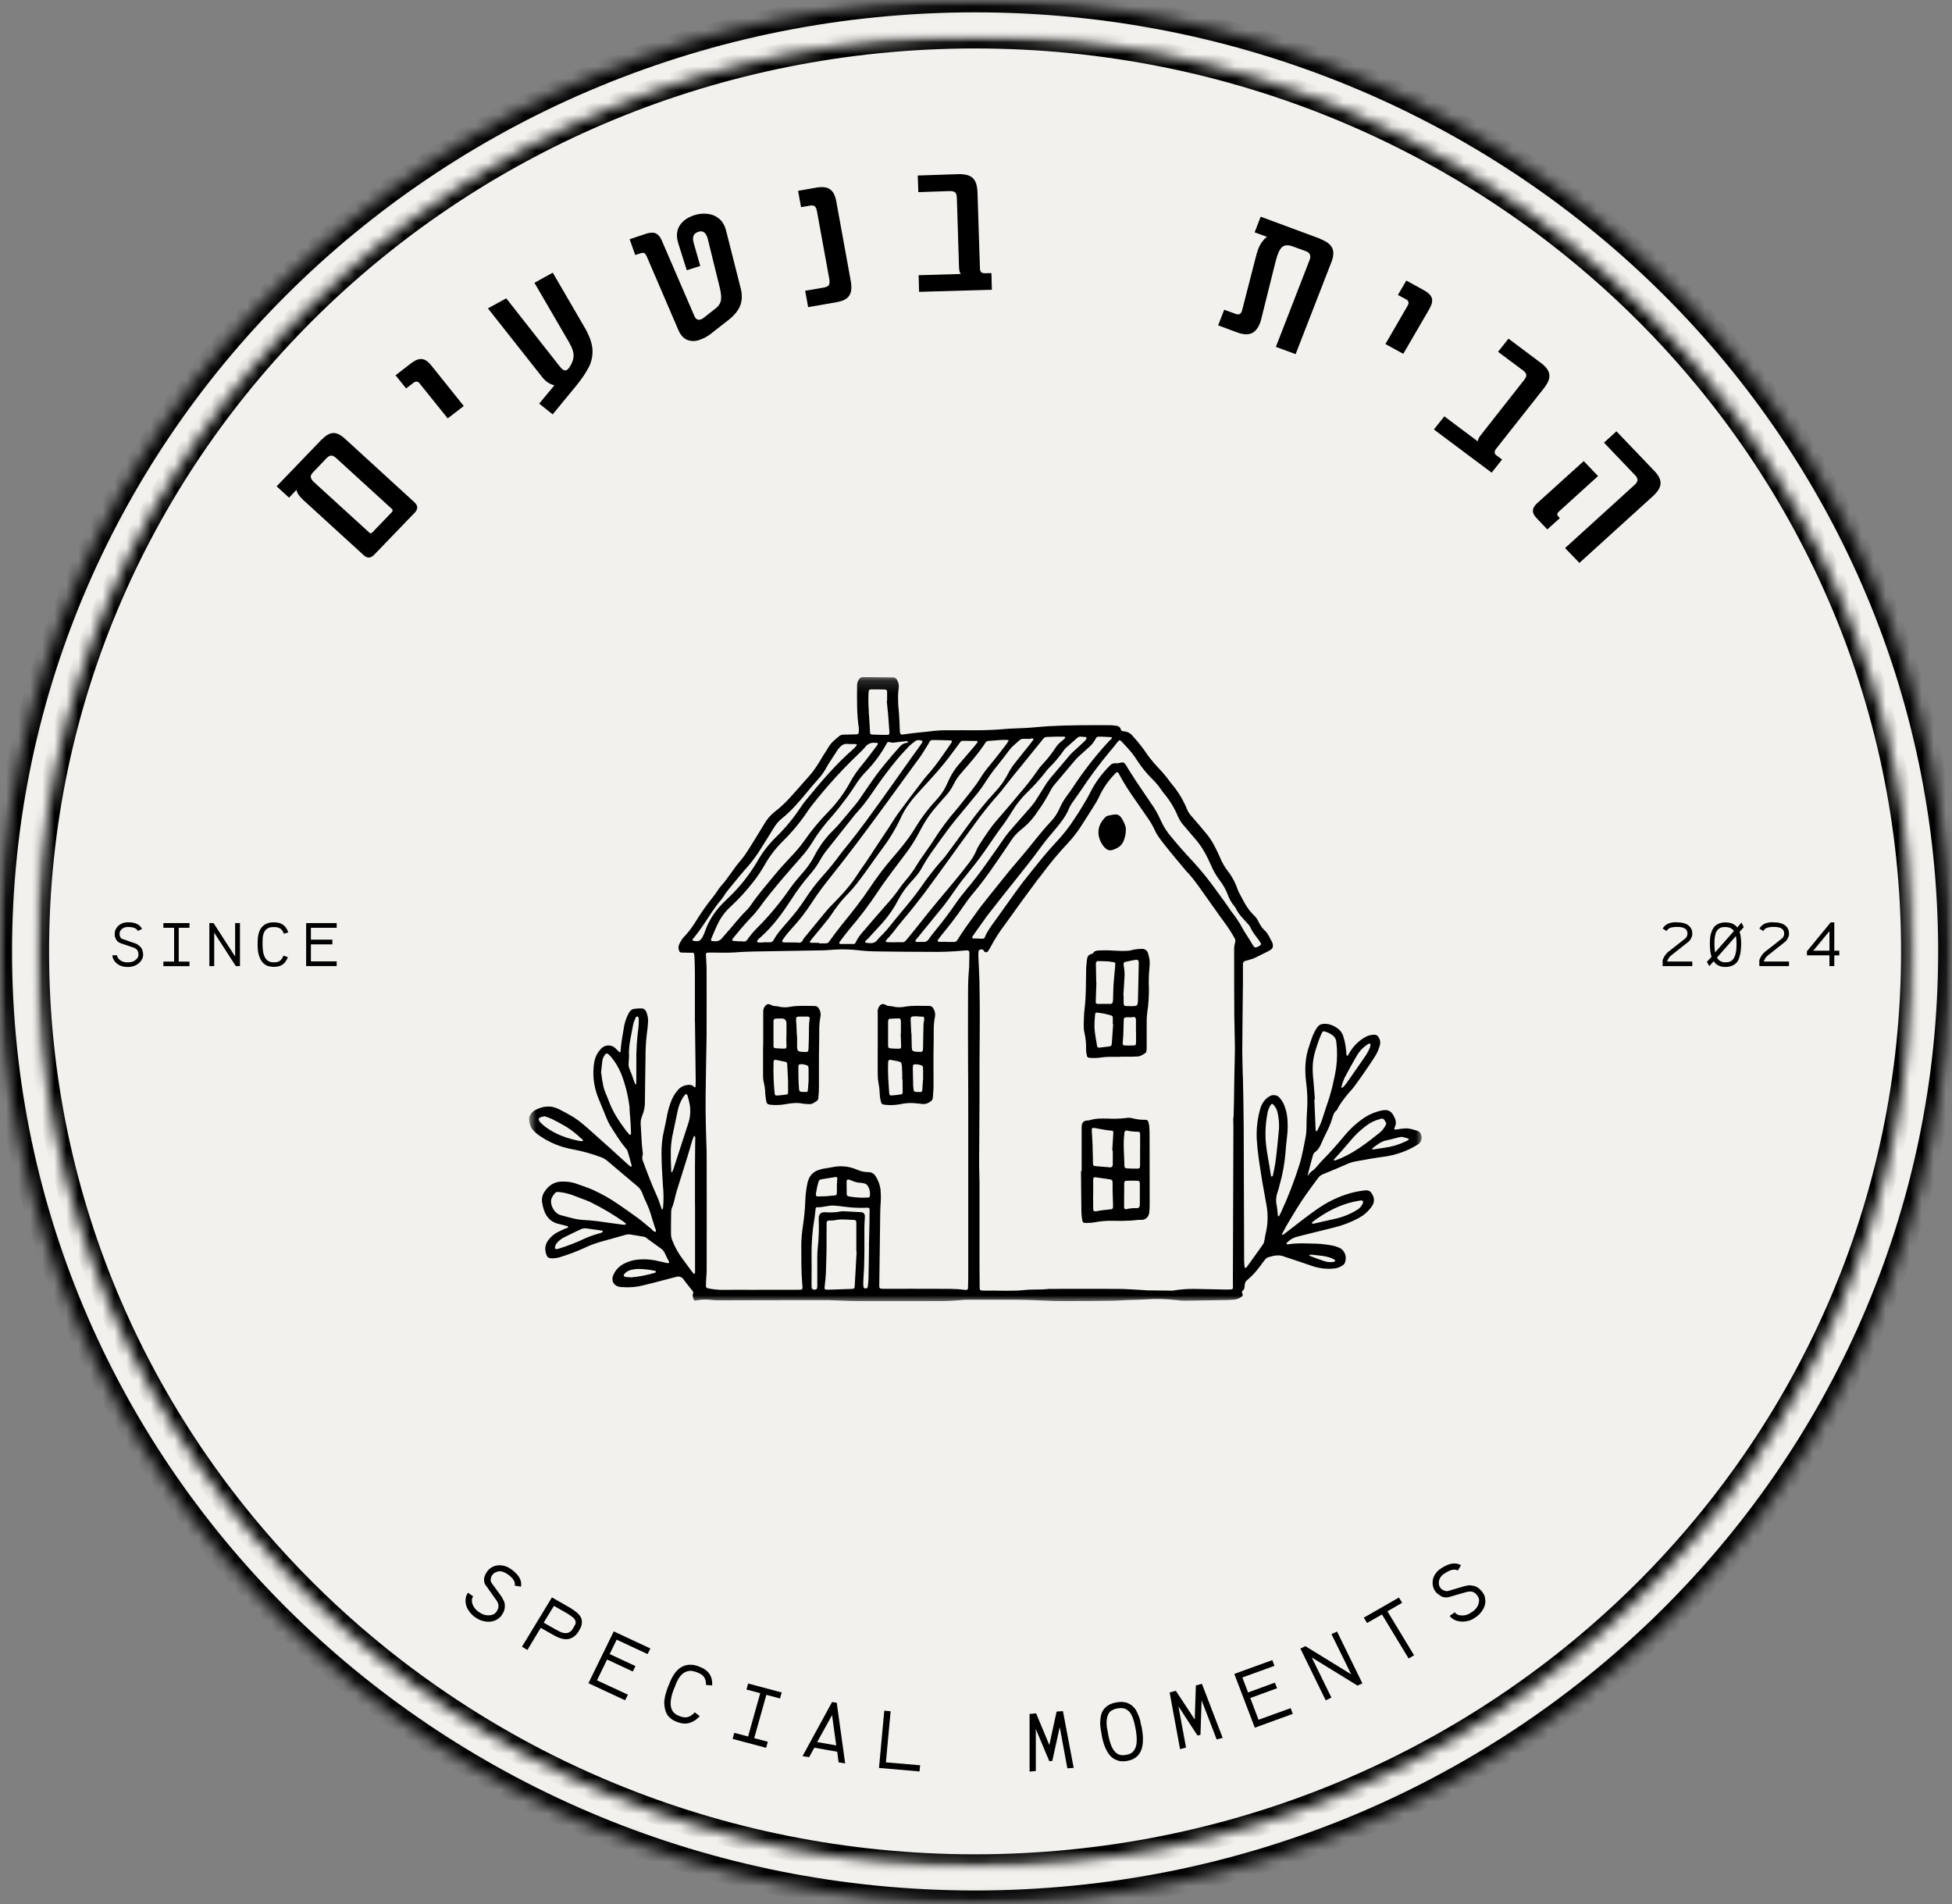
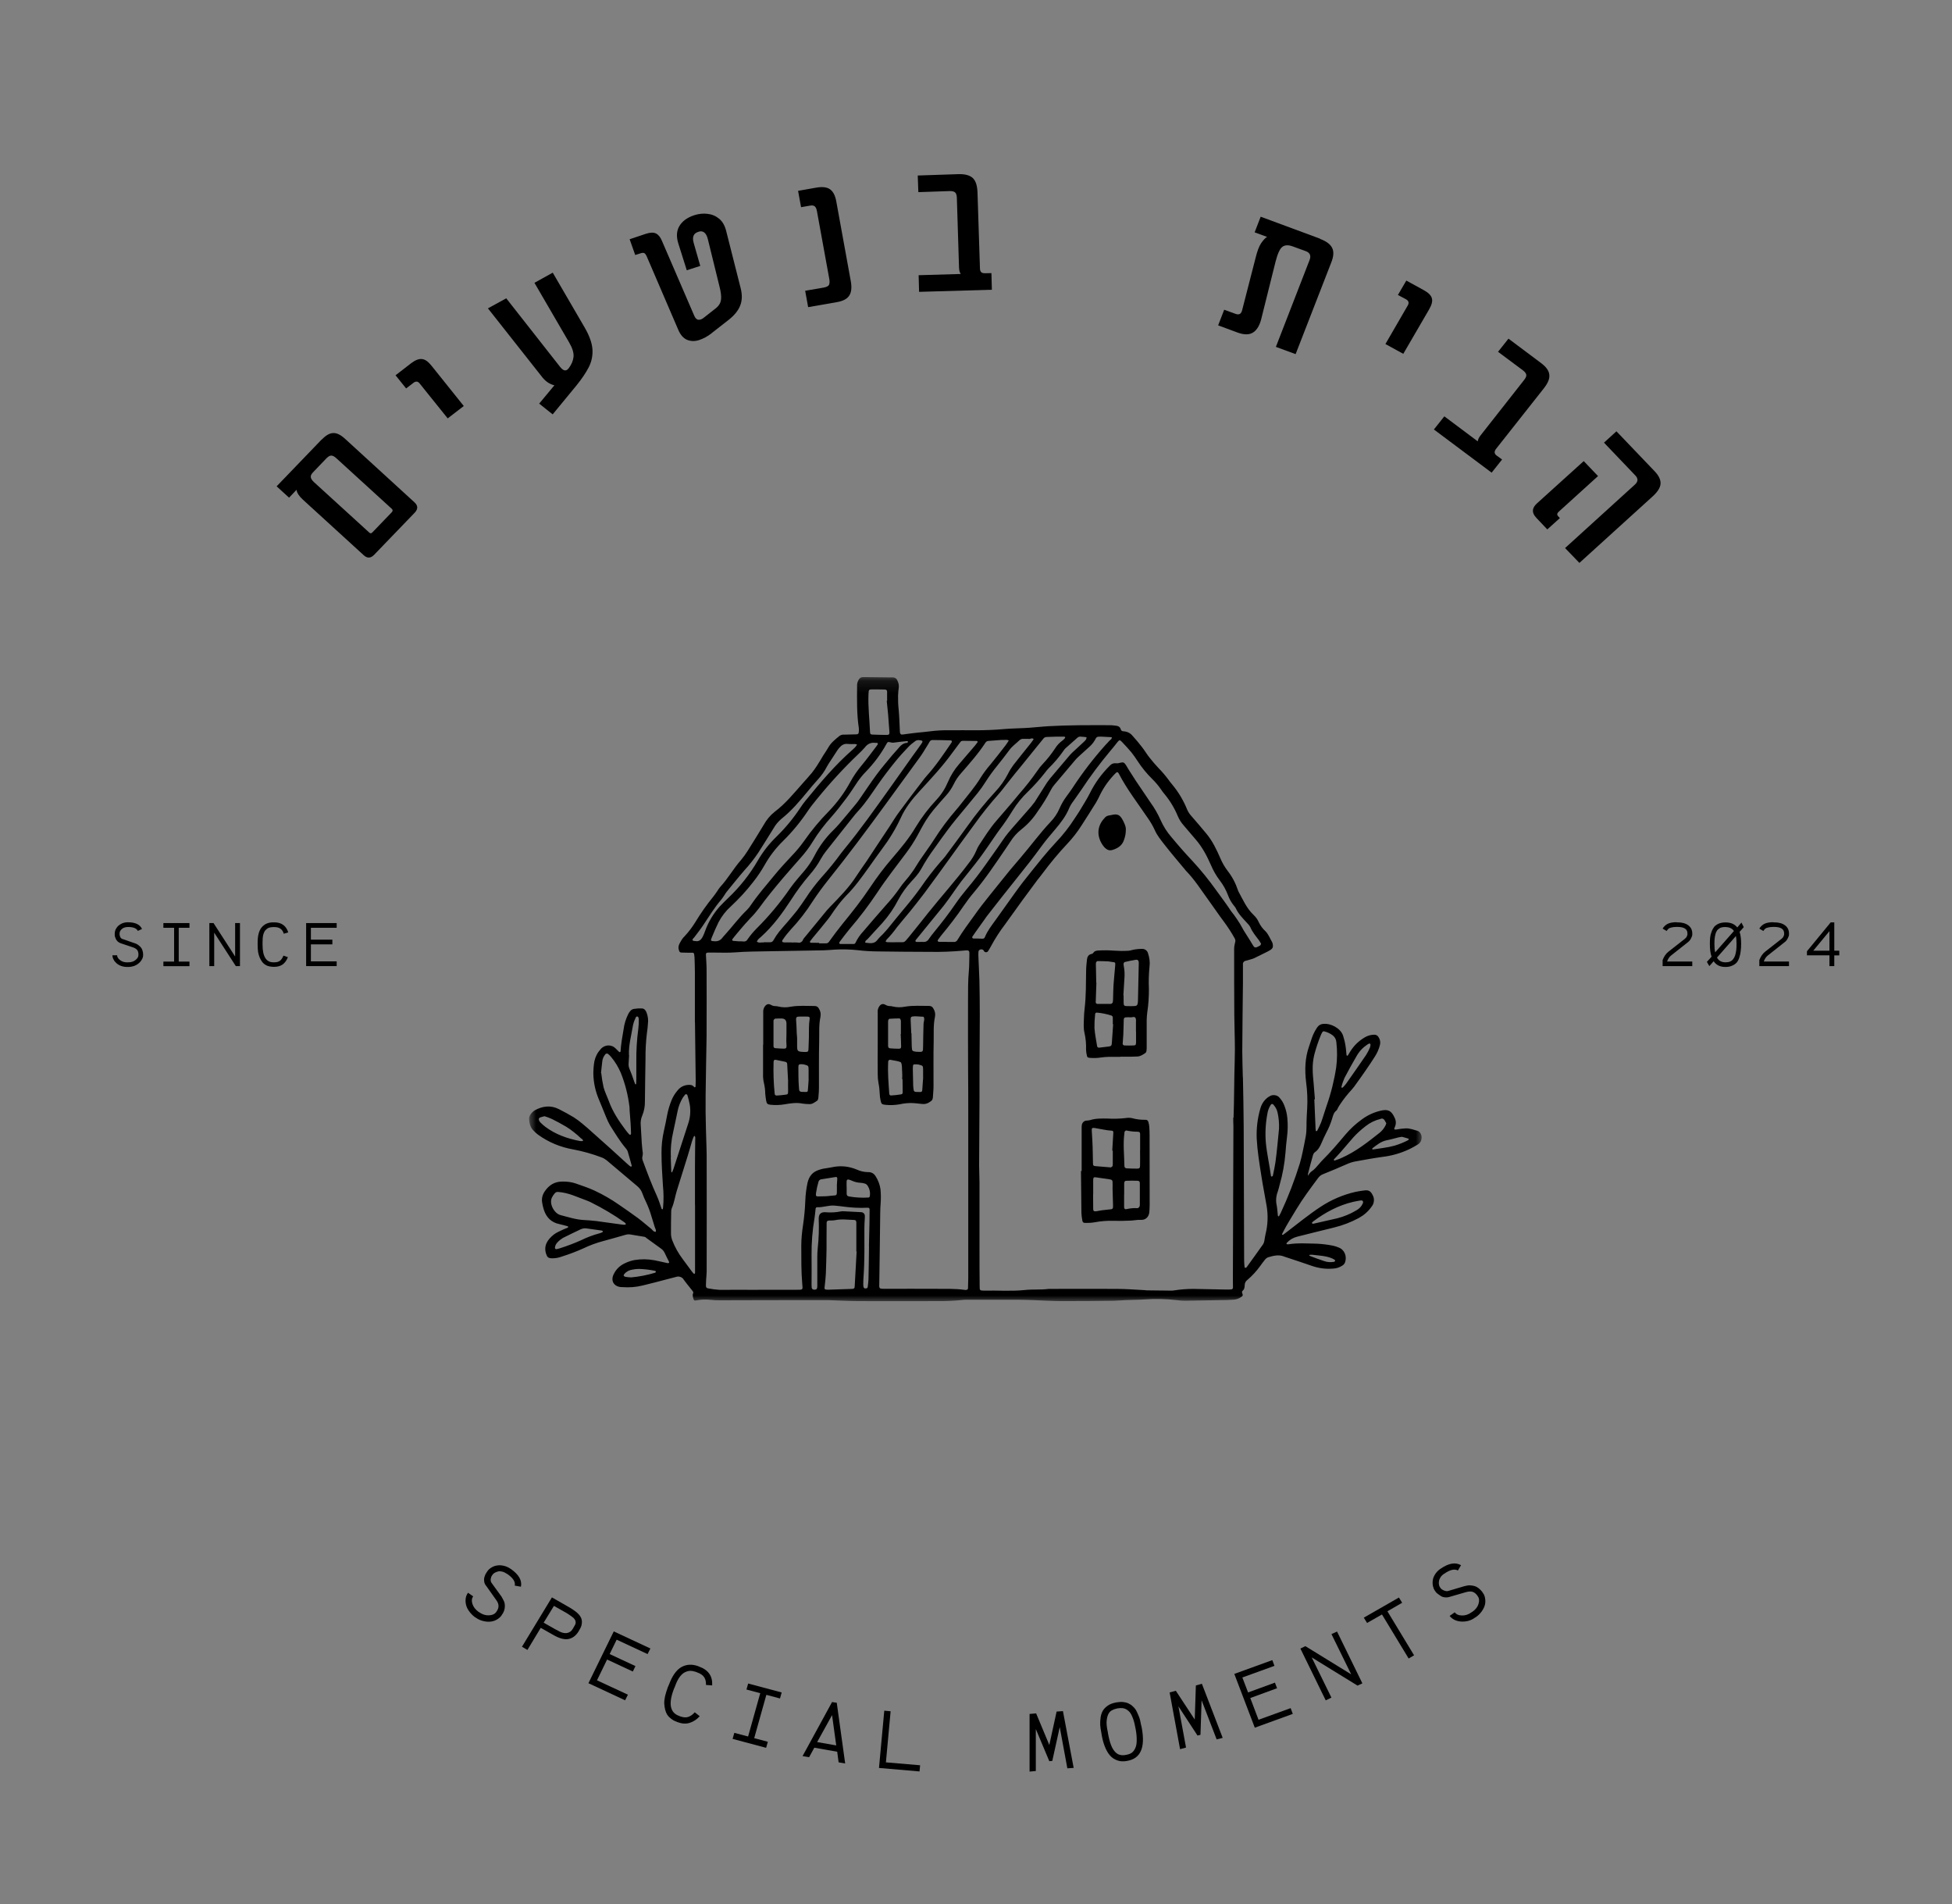
<svg xmlns="http://www.w3.org/2000/svg" width="162" height="158" viewBox="0 0 162 158" fill="none">
  <rect x="0" y="0" width="162" height="158" fill="#808080" stroke="none" />
  <mask id="mask0_184_98" style="mask-type:luminance" maskUnits="userSpaceOnUse" x="0" y="0" width="162" height="158">
    <path d="M162 0.024H0V158H162V0.024Z" fill="white" />
  </mask>
  <g mask="url(#mask0_184_98)">
    <mask id="mask1_184_98" style="mask-type:luminance" maskUnits="userSpaceOnUse" x="0" y="0" width="162" height="158">
      <path d="M80.926 0.024C36.227 0.024 0 35.359 0 78.943C0 122.526 36.227 157.861 80.926 157.861C125.624 157.861 161.852 122.532 161.852 78.943C161.852 35.353 125.612 0.024 80.926 0.024Z" fill="white" />
    </mask>
    <g mask="url(#mask1_184_98)">
-       <path d="M80.926 0.024C36.227 0.024 0 35.359 0 78.943C0 122.526 36.227 157.861 80.926 157.861C125.624 157.861 161.852 122.532 161.852 78.943C161.852 35.353 125.612 0.024 80.926 0.024Z" fill="#F2F1ED" stroke="black" stroke-width="2" />
-     </g>
+       </g>
  </g>
  <mask id="mask2_184_98" style="mask-type:luminance" maskUnits="userSpaceOnUse" x="3" y="3" width="156" height="152">
-     <path d="M158.834 3.021H3.073V154.918H158.834V3.021Z" fill="white" />
-   </mask>
+     </mask>
  <g mask="url(#mask2_184_98)">
    <mask id="mask3_184_98" style="mask-type:luminance" maskUnits="userSpaceOnUse" x="3" y="3" width="156" height="152">
      <path d="M80.926 3.021C37.928 3.021 3.073 37.011 3.073 78.942C3.073 120.874 37.928 154.864 80.92 154.864C123.912 154.864 158.773 120.874 158.773 78.942C158.773 37.011 123.918 3.021 80.926 3.021Z" fill="white" />
    </mask>
    <g mask="url(#mask3_184_98)">
      <path d="M80.926 3.021C37.928 3.021 3.073 37.011 3.073 78.936C3.073 120.862 37.928 154.858 80.92 154.858C123.912 154.858 158.773 120.868 158.773 78.936C158.773 37.005 123.918 3.021 80.926 3.021Z" stroke="black" stroke-width="2" />
    </g>
  </g>
  <mask id="mask4_184_98" style="mask-type:luminance" maskUnits="userSpaceOnUse" x="43" y="56" width="76" height="53">
    <path d="M118.08 56.156H43.882V108.013H118.08V56.156Z" fill="white" />
  </mask>
  <g mask="url(#mask4_184_98)">
    <path d="M57.67 84.798V80.673C57.67 80.263 57.652 79.853 57.639 79.437C57.633 79.347 57.621 79.262 57.609 79.172C57.596 79.081 57.541 79.045 57.448 79.051C57.163 79.051 56.873 79.051 56.588 79.039C56.421 79.039 56.391 78.985 56.347 78.846C56.217 78.484 56.44 78.225 56.594 77.948C56.656 77.851 56.737 77.761 56.823 77.677C57.151 77.327 57.435 76.947 57.689 76.543C58.14 75.795 58.641 75.078 59.198 74.396C59.309 74.264 59.408 74.107 59.513 73.962C59.587 73.835 59.674 73.715 59.767 73.6C60.416 72.901 60.873 72.063 61.504 71.351C61.708 71.11 61.887 70.857 62.054 70.591C62.506 69.88 62.951 69.156 63.384 68.439C63.619 68.017 63.916 67.655 64.299 67.353C65.189 66.684 65.882 65.822 66.611 65.002C66.865 64.712 67.131 64.429 67.378 64.127C67.526 63.941 67.662 63.748 67.792 63.549C67.978 63.265 68.151 62.97 68.324 62.68C68.46 62.469 68.609 62.258 68.732 62.041C68.961 61.625 69.326 61.342 69.684 61.052C69.802 60.974 69.932 60.944 70.068 60.956C70.402 60.95 70.729 60.944 71.063 60.932C71.224 60.926 71.267 60.871 71.273 60.709C71.286 60.606 71.286 60.504 71.273 60.395C71.1 59.249 71.125 58.086 71.131 56.928C71.119 56.729 71.168 56.548 71.273 56.385C71.341 56.259 71.453 56.192 71.601 56.18H71.787L73.864 56.204H74.043C74.272 56.198 74.421 56.301 74.495 56.512C74.575 56.675 74.606 56.843 74.594 57.024C74.563 57.26 74.538 57.489 74.532 57.724C74.526 58.11 74.538 58.49 74.582 58.87C74.637 59.454 74.65 60.045 74.68 60.63C74.68 60.703 74.68 60.775 74.705 60.847C74.73 60.901 74.773 60.938 74.829 60.95C74.934 60.95 75.039 60.932 75.144 60.914C75.484 60.871 75.831 60.823 76.177 60.787C76.517 60.751 76.863 60.727 77.209 60.678C77.735 60.612 78.26 60.582 78.786 60.594C79.51 60.594 80.233 60.582 80.956 60.594C81.754 60.594 82.552 60.564 83.349 60.492C83.918 60.443 84.493 60.437 85.062 60.407C85.575 60.383 86.082 60.323 86.596 60.286C86.725 60.274 86.868 60.262 87.004 60.256C88.722 60.16 90.441 60.166 92.16 60.172C92.29 60.172 92.426 60.196 92.562 60.208C92.772 60.226 92.946 60.286 93.014 60.51C93.044 60.624 93.125 60.684 93.255 60.678C93.558 60.703 93.805 60.823 93.997 61.058C94.269 61.354 94.522 61.661 94.77 61.981C94.98 62.246 95.153 62.542 95.363 62.813C95.611 63.127 95.87 63.44 96.148 63.73C96.439 64.025 96.711 64.345 96.959 64.676C97.064 64.821 97.169 64.966 97.286 65.098C97.812 65.731 98.226 66.431 98.529 67.185C98.616 67.378 98.727 67.546 98.869 67.703C99.29 68.186 99.704 68.668 100.112 69.162C100.625 69.777 100.959 70.483 101.274 71.201C101.429 71.568 101.627 71.918 101.868 72.238C102.258 72.732 102.542 73.275 102.74 73.866C102.746 73.896 102.758 73.92 102.771 73.95C103.148 74.638 103.451 75.361 104.038 75.916C104.224 76.091 104.372 76.296 104.471 76.525C104.607 76.808 104.793 77.061 105.028 77.272C105.281 77.538 105.399 77.87 105.578 78.177C105.615 78.261 105.64 78.346 105.64 78.436C105.658 78.581 105.609 78.695 105.485 78.786C105.386 78.852 105.287 78.913 105.176 78.967C104.817 79.148 104.453 79.329 104.088 79.504C103.976 79.552 103.865 79.588 103.748 79.618C103.636 79.654 103.519 79.678 103.401 79.715C103.321 79.727 103.259 79.763 103.21 79.823C103.16 79.883 103.142 79.95 103.154 80.028C103.16 80.119 103.154 80.203 103.154 80.293V81.53C103.136 83.423 103.105 85.322 103.098 87.222C103.098 87.915 103.129 88.603 103.142 89.296C103.142 89.356 103.148 89.41 103.154 89.471C103.179 90.809 103.21 92.148 103.216 93.487C103.234 97.195 103.241 100.897 103.253 104.606C103.253 104.781 103.272 104.955 103.29 105.136C103.29 105.16 103.321 105.197 103.34 105.197C103.383 105.197 103.42 105.185 103.451 105.16C103.908 104.521 104.372 103.888 104.824 103.243C104.879 103.153 104.916 103.062 104.929 102.96C104.966 102.791 104.978 102.61 105.021 102.441C105.225 101.633 105.256 100.813 105.108 99.993C104.972 99.179 104.805 98.371 104.681 97.557C104.521 96.538 104.354 95.525 104.298 94.494C104.261 93.637 104.36 92.793 104.601 91.967C104.681 91.69 104.811 91.449 105.009 91.238C105.114 91.129 105.225 91.039 105.361 90.966C105.498 90.876 105.652 90.846 105.819 90.876C105.986 90.9 106.116 90.978 106.215 91.111C106.388 91.304 106.512 91.521 106.598 91.756C106.728 92.088 106.808 92.431 106.839 92.781C106.889 93.312 106.876 93.843 106.808 94.367C106.753 94.789 106.716 95.217 106.685 95.639C106.61 96.55 106.45 97.442 106.196 98.323C106.153 98.51 106.103 98.69 106.042 98.877C105.899 99.257 105.869 99.649 105.961 100.041C106.011 100.312 106.017 100.596 106.054 100.873C106.054 100.897 106.085 100.927 106.103 100.927C106.134 100.921 106.153 100.903 106.165 100.879C106.209 100.801 106.252 100.722 106.289 100.644C106.913 99.305 107.439 97.937 107.878 96.526C107.971 96.2 108.051 95.868 108.119 95.537C108.212 95.121 108.286 94.699 108.367 94.283C108.465 93.74 108.41 93.197 108.447 92.655C108.465 92.438 108.465 92.214 108.484 91.997C108.527 91.262 108.496 90.526 108.397 89.796C108.274 88.777 108.299 87.776 108.651 86.794C108.762 86.486 108.849 86.166 108.972 85.871C109.065 85.654 109.177 85.449 109.313 85.25C109.449 85.057 109.64 84.954 109.888 84.954C110.388 84.906 111.242 85.274 111.464 85.931C111.557 86.215 111.625 86.498 111.668 86.788C111.712 87.035 111.718 87.282 111.749 87.535C111.749 87.565 111.773 87.584 111.798 87.602C111.817 87.602 111.854 87.584 111.866 87.565C111.934 87.451 112.002 87.336 112.076 87.222C112.373 86.751 112.763 86.371 113.251 86.082C113.486 85.937 113.74 85.865 114.018 85.853C114.203 85.841 114.339 85.919 114.426 86.082C114.537 86.269 114.574 86.468 114.531 86.673C114.445 87.035 114.296 87.373 114.092 87.686C113.845 88.072 113.591 88.458 113.325 88.838C113.084 89.194 112.831 89.543 112.583 89.887C112.46 90.074 112.324 90.249 112.175 90.418C111.835 90.785 111.52 91.183 111.236 91.605C111.168 91.702 111.112 91.804 111.05 91.907C111.007 91.985 110.982 92.088 110.92 92.136C110.685 92.317 110.63 92.57 110.555 92.823C110.432 93.233 110.265 93.625 110.061 94.005C109.919 94.277 109.795 94.566 109.671 94.849C109.548 95.133 109.405 95.41 109.133 95.597C109.047 95.663 108.997 95.748 108.966 95.85C108.83 96.315 108.713 96.785 108.589 97.255C108.571 97.322 108.552 97.394 108.546 97.466C108.546 97.496 108.546 97.527 108.552 97.557C108.571 97.527 108.589 97.496 108.608 97.466C108.669 97.364 108.744 97.273 108.843 97.201C109.096 97.038 109.275 96.797 109.473 96.58C109.572 96.465 109.665 96.351 109.77 96.248C110.438 95.585 111.044 94.874 111.644 94.156C112.058 93.668 112.528 93.233 113.06 92.854C113.511 92.528 114.006 92.299 114.556 92.166C115.193 92.009 115.477 92.154 115.737 92.733C115.873 92.998 115.879 93.27 115.749 93.541C115.669 93.704 115.712 93.746 115.91 93.716C116.164 93.668 116.417 93.637 116.677 93.625C117.017 93.619 117.326 93.74 117.641 93.83C117.882 93.903 118.025 94.228 117.975 94.494C117.944 94.699 117.845 94.856 117.666 94.964C117.431 95.103 117.202 95.241 116.955 95.356C116.244 95.688 115.496 95.905 114.71 95.995C113.969 96.098 113.227 96.236 112.485 96.369C112.231 96.417 111.99 96.496 111.755 96.604C111.118 96.888 110.463 97.159 109.807 97.424C109.634 97.49 109.498 97.599 109.393 97.744C108.762 98.594 108.132 99.432 107.587 100.337C107.216 100.964 106.821 101.567 106.493 102.212C106.456 102.278 106.425 102.345 106.394 102.411C106.394 102.423 106.394 102.447 106.406 102.447C106.413 102.447 106.468 102.465 106.487 102.453C106.598 102.375 106.703 102.29 106.808 102.212C107.723 101.512 108.614 100.783 109.572 100.15C110.463 99.559 111.44 99.137 112.491 98.895C112.757 98.841 113.022 98.799 113.288 98.769C113.591 98.739 113.764 98.853 113.9 99.125C113.993 99.281 114.037 99.45 114.024 99.631C114.012 99.812 113.95 99.975 113.832 100.12C113.554 100.517 113.202 100.825 112.775 101.06C112.126 101.41 111.44 101.675 110.722 101.85C109.702 102.091 108.682 102.363 107.662 102.61C107.315 102.7 107.025 102.869 106.79 103.128C106.771 103.153 106.765 103.177 106.771 103.213C106.777 103.231 106.821 103.237 106.845 103.243C106.864 103.243 106.876 103.243 106.889 103.243C106.907 103.243 106.92 103.243 106.932 103.243C107.73 103.116 108.527 103.183 109.325 103.195C109.758 103.219 110.197 103.273 110.623 103.358C110.784 103.394 110.939 103.442 111.093 103.508C111.576 103.683 111.811 104.238 111.625 104.756C111.582 104.853 111.52 104.931 111.433 104.992C111.18 105.166 110.902 105.257 110.586 105.263C110.024 105.305 109.473 105.233 108.942 105.058C108.243 104.811 107.544 104.588 106.845 104.352C106.759 104.322 106.672 104.304 106.592 104.268C106.122 104.069 105.671 104.196 105.225 104.328C105.114 104.377 105.028 104.455 104.953 104.557C104.824 104.714 104.7 104.889 104.576 105.058C104.273 105.48 103.921 105.86 103.519 106.204C103.383 106.306 103.309 106.445 103.302 106.614C103.29 106.788 103.29 106.969 103.129 107.096C103.043 107.162 103.08 107.259 103.111 107.349C103.166 107.464 103.136 107.554 103.018 107.609C102.833 107.747 102.622 107.82 102.387 107.838C102.208 107.85 102.029 107.862 101.843 107.868C100.681 107.892 99.518 107.91 98.356 107.928C98.133 107.928 97.904 107.91 97.682 107.88C96.779 107.771 95.876 107.753 94.974 107.82C94.46 107.856 93.947 107.85 93.44 107.874C93.106 107.886 92.779 107.922 92.451 107.928C91.004 107.946 89.557 107.964 88.11 107.958C87.356 107.958 86.602 107.91 85.847 107.88C85.396 107.868 84.945 107.844 84.493 107.844H80.239C80.103 107.844 79.967 107.85 79.831 107.868C79.108 107.94 78.384 107.97 77.661 107.958C75.534 107.958 73.407 107.97 71.28 107.958C70.451 107.958 69.616 107.904 68.794 107.88H68.343C65.492 107.88 62.642 107.88 59.791 107.892C59.507 107.898 59.222 107.886 58.938 107.85C58.548 107.808 58.159 107.826 57.769 107.904C57.627 107.928 57.584 107.904 57.547 107.759C57.51 107.615 57.442 107.452 57.534 107.289C57.553 107.253 57.522 107.174 57.491 107.132C57.244 106.813 56.978 106.505 56.749 106.186C56.687 106.071 56.588 105.993 56.465 105.95C56.341 105.908 56.211 105.908 56.087 105.956C55.871 106.017 55.655 106.071 55.432 106.125C54.733 106.306 54.035 106.499 53.336 106.662C52.773 106.801 52.211 106.843 51.629 106.795H51.537C50.931 106.74 50.659 106.258 50.937 105.715C51.141 105.299 51.456 104.998 51.889 104.805C52.136 104.684 52.39 104.606 52.656 104.551C53.212 104.461 53.763 104.467 54.319 104.57C54.684 104.642 55.055 104.732 55.42 104.811C55.463 104.811 55.5 104.799 55.531 104.769C55.543 104.756 55.531 104.714 55.519 104.684C55.395 104.437 55.265 104.184 55.148 103.93C55.08 103.798 54.981 103.683 54.857 103.599C54.455 103.309 54.059 103.02 53.657 102.73C53.614 102.682 53.565 102.646 53.509 102.628C53.107 102.562 52.712 102.495 52.31 102.429C52.161 102.405 52.013 102.423 51.864 102.471C51.277 102.646 50.677 102.803 50.077 102.972C49.509 103.122 48.958 103.321 48.433 103.575C47.845 103.84 47.245 104.069 46.627 104.262C46.367 104.358 46.108 104.407 45.83 104.407C45.496 104.401 45.415 104.322 45.316 104.021C45.106 103.333 45.452 102.851 45.947 102.447C46.176 102.266 46.466 102.152 46.739 102.019C46.856 101.959 46.992 101.922 47.109 101.868C47.134 101.85 47.153 101.832 47.159 101.802C47.159 101.784 47.134 101.754 47.116 101.748C46.881 101.687 46.652 101.615 46.417 101.567C45.743 101.428 45.341 101.006 45.137 100.385C45.069 100.18 45.02 99.963 44.989 99.746C44.945 99.426 45.02 99.131 45.205 98.859C45.557 98.329 46.04 98.027 46.708 98.039C47.072 98.033 47.431 98.081 47.777 98.196C48.297 98.383 48.835 98.552 49.336 98.787C50.047 99.119 50.714 99.504 51.357 99.951C51.895 100.325 52.446 100.698 52.965 101.084C53.336 101.362 53.682 101.675 54.041 101.959C54.158 102.055 54.233 102.224 54.424 102.206C54.474 102.049 54.369 101.928 54.331 101.79C54.257 101.518 54.158 101.253 54.084 100.988C53.961 100.548 53.8 100.12 53.602 99.703C53.497 99.492 53.404 99.275 53.324 99.052C53.243 98.811 53.107 98.606 52.909 98.437C52.05 97.72 51.203 96.99 50.343 96.272C50.214 96.17 50.071 96.086 49.917 96.031C49.156 95.742 48.377 95.525 47.579 95.374C46.51 95.187 45.533 94.783 44.655 94.15C44.525 94.053 44.407 93.945 44.296 93.83C44.018 93.565 43.931 93.215 43.913 92.86C43.9 92.6 44.061 92.389 44.259 92.214C44.29 92.184 44.327 92.16 44.364 92.136C45.02 91.774 45.7 91.678 46.392 92.034C46.806 92.245 47.215 92.462 47.61 92.703C47.876 92.872 48.123 93.059 48.365 93.264C48.643 93.493 48.909 93.728 49.175 93.969C49.682 94.421 50.201 94.88 50.708 95.338C51.209 95.802 51.697 96.242 52.198 96.695C52.242 96.731 52.291 96.767 52.34 96.797C52.359 96.809 52.39 96.785 52.415 96.779C52.427 96.767 52.433 96.761 52.433 96.743C52.322 96.333 52.211 95.923 52.087 95.513C52.044 95.416 51.988 95.332 51.914 95.253C51.425 94.668 51.036 94.017 50.634 93.384C50.51 93.167 50.399 92.938 50.306 92.697C50.096 92.196 49.898 91.684 49.682 91.177C49.41 90.52 49.261 89.833 49.243 89.115C49.243 88.765 49.267 88.41 49.329 88.066C49.41 87.68 49.583 87.342 49.849 87.053C49.923 86.962 50.016 86.89 50.121 86.836C50.226 86.781 50.337 86.751 50.455 86.745C50.572 86.739 50.69 86.757 50.801 86.8C50.912 86.842 51.005 86.908 51.085 86.987C51.184 87.083 51.271 87.18 51.37 87.27C51.388 87.294 51.413 87.3 51.444 87.3C51.475 87.288 51.493 87.27 51.5 87.246C51.537 86.619 51.648 86.022 51.753 85.407C51.809 84.967 51.939 84.544 52.136 84.147C52.242 83.948 52.371 83.749 52.612 83.712C52.835 83.676 53.058 83.664 53.286 83.676C53.472 83.688 53.571 83.821 53.645 83.978C53.775 84.303 53.818 84.629 53.769 84.979C53.75 85.226 53.732 85.473 53.688 85.72C53.602 86.438 53.565 87.155 53.571 87.879C53.546 89.055 53.54 90.231 53.522 91.406C53.528 91.81 53.453 92.196 53.299 92.57C53.194 92.817 53.151 93.077 53.175 93.348C53.206 93.849 53.231 94.349 53.262 94.843C53.274 95.061 53.305 95.278 53.324 95.501C53.355 95.633 53.355 95.76 53.33 95.893C53.28 96.049 53.293 96.206 53.367 96.357C53.719 97.322 54.084 98.286 54.517 99.233C54.678 99.583 54.783 99.951 54.913 100.312C54.919 100.331 54.956 100.337 54.981 100.337C55.005 100.337 55.005 100.318 55.012 100.306C55.018 100.264 55.024 100.222 55.03 100.18C55.086 99.583 55.08 98.98 55.018 98.377C54.962 97.478 54.9 96.586 54.9 95.688C54.894 95.054 54.962 94.427 55.104 93.806C55.209 93.378 55.284 92.944 55.37 92.51C55.451 92.094 55.574 91.684 55.735 91.286C55.859 90.984 56.032 90.707 56.248 90.46C56.465 90.194 56.755 90.044 57.108 90.019C57.293 90.007 57.466 90.02 57.596 90.182C57.615 90.213 57.639 90.225 57.677 90.213C57.714 90.2 57.726 90.176 57.726 90.146C57.732 90.001 57.738 89.857 57.738 89.706C57.714 88.06 57.695 86.414 57.677 84.828L57.67 84.798ZM102.35 92.733H102.375C102.387 92.353 102.4 91.967 102.406 91.587C102.418 90.779 102.431 89.965 102.443 89.157C102.455 88.464 102.486 87.776 102.486 87.083C102.486 86.13 102.443 85.172 102.437 84.219C102.424 82.398 102.424 80.571 102.424 78.75C102.424 78.563 102.455 78.37 102.505 78.189C102.542 78.075 102.53 77.96 102.468 77.857C102.196 77.363 101.887 76.899 101.553 76.446C101.107 75.856 100.699 75.234 100.26 74.638C99.667 73.823 99.129 72.967 98.418 72.244C98.368 72.189 98.319 72.129 98.275 72.069C97.731 71.418 97.181 70.772 96.662 70.109C96.353 69.711 96.025 69.319 95.827 68.855C95.666 68.505 95.468 68.174 95.246 67.86C94.423 66.642 93.521 65.484 92.847 64.182C92.779 64.055 92.704 64.037 92.606 64.133C92.074 64.664 91.641 65.255 91.307 65.924C91.196 66.153 91.091 66.383 90.961 66.594C90.565 67.233 90.157 67.872 89.749 68.505C89.403 69.048 89.013 69.548 88.574 70.013C87.838 70.796 87.158 71.617 86.521 72.473C86.385 72.666 86.225 72.847 86.082 73.034C85.668 73.594 85.254 74.155 84.839 74.716C84.357 75.379 83.893 76.042 83.411 76.7C82.978 77.266 82.595 77.863 82.255 78.49C82.181 78.635 82.094 78.774 82.007 78.913C81.97 78.973 81.915 79.009 81.841 79.009C81.773 79.015 81.711 78.985 81.667 78.925C81.649 78.901 81.636 78.876 81.624 78.846C81.556 78.78 81.476 78.756 81.377 78.78C81.278 78.804 81.228 78.864 81.204 78.955C81.191 79.136 81.191 79.311 81.204 79.485C81.228 80.119 81.266 80.746 81.284 81.379C81.303 82.332 81.315 83.29 81.315 84.237C81.315 85.624 81.296 87.005 81.29 88.385V91.165C81.278 93.016 81.266 94.874 81.259 96.725C81.259 97.183 81.29 97.635 81.29 98.094V103.737C81.29 104.72 81.29 105.709 81.303 106.692C81.303 106.764 81.303 106.837 81.309 106.909C81.309 107.018 81.371 107.078 81.482 107.078C81.544 107.084 81.599 107.09 81.661 107.09C82.774 107.06 83.887 107.156 85.006 107.042C85.68 106.963 86.361 107.036 87.041 106.945C88.927 106.945 90.806 106.933 92.692 106.945C93.459 106.945 94.225 107.012 94.986 107.048C95.048 107.048 95.11 107.06 95.165 107.066L97.292 107.09C97.336 107.09 97.385 107.078 97.428 107.072C97.96 106.987 98.504 106.945 99.042 106.945C99.963 106.963 100.879 106.981 101.8 107C101.917 107 102.041 107 102.159 106.987C102.208 106.994 102.251 106.975 102.282 106.945C102.313 106.915 102.332 106.873 102.326 106.825C102.326 106.608 102.319 106.384 102.319 106.161C102.338 101.928 102.35 97.695 102.363 93.463C102.35 93.221 102.35 92.974 102.35 92.721V92.733ZM62.92 107.018H66.086C66.655 107.018 66.63 107.042 66.58 106.523C66.488 105.48 66.506 104.437 66.5 103.394C66.5 102.803 66.556 102.218 66.648 101.633C66.747 100.964 66.809 100.294 66.834 99.619C66.853 99.119 66.914 98.624 67.019 98.136C67.149 97.593 67.434 97.237 67.972 97.068C68.089 97.026 68.2 97.002 68.318 96.972C68.54 96.93 68.763 96.912 68.986 96.863C69.715 96.695 70.42 96.755 71.106 97.044C71.397 97.177 71.7 97.249 72.022 97.255C72.306 97.243 72.522 97.358 72.671 97.599C72.881 97.931 73.017 98.286 73.073 98.672C73.11 99.07 73.116 99.462 73.085 99.86C73.042 100.373 73.054 100.885 73.042 101.404C73.017 103.08 73.005 104.756 72.974 106.433C72.962 106.927 72.918 106.939 73.475 106.939C74.878 106.939 76.288 106.927 77.692 106.939C78.477 106.945 79.262 106.915 80.035 107.024C80.078 107.03 80.128 107.036 80.171 107.03C80.221 107.03 80.264 107.018 80.295 106.987C80.326 106.957 80.344 106.915 80.338 106.867C80.35 106.59 80.357 106.312 80.357 106.029V92.444C80.357 91.195 80.357 89.941 80.344 88.693C80.344 86.854 80.326 85.021 80.338 83.182C80.344 82.283 80.326 81.391 80.412 80.492C80.449 80.119 80.431 79.727 80.449 79.347C80.468 78.84 80.468 78.822 79.955 78.876C79.021 78.961 78.087 78.997 77.154 78.979C75.707 78.973 74.26 78.967 72.813 78.943C72.269 78.937 71.725 78.907 71.187 78.84C70.556 78.774 69.925 78.756 69.289 78.792C68.973 78.81 68.658 78.846 68.343 78.852C66.815 78.882 65.27 78.901 63.73 78.931C62.827 78.949 61.925 78.949 61.022 79.021C60.422 79.069 59.816 79.039 59.216 79.039H58.765C58.623 79.051 58.579 79.082 58.586 79.226C58.604 79.636 58.641 80.046 58.641 80.456C58.654 82.132 58.641 83.809 58.641 85.485V85.925C58.616 87.571 58.579 89.218 58.561 90.864C58.548 91.792 58.561 92.715 58.586 93.644C58.598 94.373 58.641 95.109 58.647 95.844C58.654 99.064 58.654 102.284 58.647 105.51C58.647 105.727 58.616 105.944 58.604 106.167C58.598 106.33 58.586 106.493 58.586 106.656C58.586 106.819 58.623 106.879 58.777 106.903C59.086 106.963 59.402 107.006 59.717 107.024C60.781 107.012 61.85 107.024 62.914 107.024L62.92 107.018ZM104.663 78.316C104.607 78.207 104.539 78.105 104.471 78.002C104.211 77.658 103.933 77.333 103.766 76.929C103.704 76.814 103.624 76.706 103.525 76.615C103.166 76.217 102.777 75.843 102.554 75.349C102.517 75.283 102.474 75.222 102.424 75.168C102.202 74.903 102.035 74.607 101.917 74.288C101.75 73.841 101.522 73.431 101.231 73.052C100.934 72.66 100.693 72.238 100.501 71.785C100.168 71.026 99.784 70.29 99.234 69.657C98.9 69.277 98.585 68.885 98.251 68.505C98.041 68.27 97.874 68.011 97.75 67.721C97.478 67.064 97.113 66.455 96.656 65.9C96.55 65.774 96.451 65.653 96.359 65.508C96.142 65.189 95.889 64.893 95.617 64.628C95.159 64.176 94.757 63.681 94.411 63.151C94.25 62.897 94.083 62.662 93.898 62.427C93.65 62.132 93.391 61.848 93.119 61.565C92.933 61.372 92.896 61.384 92.735 61.583C92.544 61.83 92.352 62.071 92.148 62.306C91.282 63.344 90.472 64.423 89.73 65.55C89.532 65.846 89.316 66.129 89.118 66.425C88.97 66.612 88.846 66.811 88.747 67.022C88.475 67.703 88.03 68.276 87.554 68.837C87.171 69.289 86.781 69.741 86.435 70.218C85.792 71.104 85.112 71.972 84.419 72.829C83.559 73.89 82.725 74.969 81.884 76.042C81.816 76.139 81.748 76.235 81.68 76.332L80.956 77.345C80.87 77.472 80.783 77.586 80.703 77.713C80.678 77.743 80.678 77.779 80.697 77.815C80.715 77.851 80.74 77.87 80.783 77.87C81.024 77.876 81.266 77.87 81.507 77.888C81.63 77.9 81.711 77.851 81.748 77.731C81.958 77.224 82.298 76.79 82.62 76.344C83.145 75.608 83.671 74.873 84.196 74.137C84.419 73.823 84.648 73.516 84.883 73.208C85.415 72.533 85.952 71.864 86.496 71.194C86.849 70.772 87.208 70.35 87.585 69.946C88.203 69.301 88.753 68.602 89.23 67.848C89.341 67.673 89.465 67.504 89.57 67.329C89.866 66.829 90.182 66.347 90.441 65.834C90.862 64.978 91.418 64.212 92.099 63.537C92.234 63.38 92.408 63.307 92.618 63.331C92.742 63.344 92.859 63.325 92.97 63.289C93.23 63.223 93.298 63.259 93.453 63.494C93.521 63.609 93.589 63.724 93.657 63.838C93.855 64.152 94.052 64.459 94.256 64.773C94.665 65.388 95.085 65.997 95.499 66.612C95.821 67.058 96.093 67.534 96.316 68.035C96.55 68.565 96.86 69.054 97.243 69.488C97.793 70.151 98.362 70.802 98.956 71.43C99.673 72.207 100.335 73.028 100.947 73.884C101.361 74.457 101.794 75.029 102.183 75.62C102.258 75.735 102.356 75.825 102.431 75.94C102.591 76.169 102.752 76.398 102.901 76.639C103.018 76.826 103.111 77.031 103.228 77.218C103.451 77.586 103.698 77.942 103.908 78.31C104.125 78.677 104.15 78.695 104.576 78.454C104.589 78.448 104.601 78.436 104.607 78.424C104.619 78.406 104.632 78.382 104.657 78.316H104.663ZM65.696 78.183V78.207C65.863 78.195 66.03 78.195 66.197 78.207C66.296 78.237 66.389 78.225 66.475 78.177C66.562 78.129 66.618 78.056 66.648 77.96C66.692 77.882 66.741 77.809 66.809 77.743C67.409 77.007 68.009 76.272 68.615 75.542C68.701 75.439 68.794 75.343 68.887 75.246C69.666 74.445 70.451 73.655 71.057 72.714C71.329 72.292 71.626 71.882 71.91 71.472C72.207 71.026 72.498 70.579 72.788 70.139C73.128 69.621 73.475 69.102 73.821 68.584C74.087 68.174 74.34 67.751 74.631 67.365C75.317 66.431 76.016 65.514 76.721 64.598C76.776 64.531 76.832 64.459 76.894 64.393C77.673 63.531 78.316 62.572 78.965 61.619C79.033 61.523 79.002 61.438 78.891 61.432C78.397 61.414 77.902 61.408 77.401 61.402C77.284 61.402 77.203 61.45 77.147 61.547C77.079 61.661 77.018 61.782 76.944 61.89C76.739 62.216 76.548 62.554 76.319 62.861C75.398 64.133 74.464 65.406 73.543 66.672C71.972 68.831 70.377 70.971 68.707 73.052C68.262 73.612 67.842 74.185 67.452 74.776C66.921 75.614 66.314 76.398 65.628 77.128C65.387 77.393 65.165 77.671 64.967 77.966C64.862 78.105 64.911 78.189 65.078 78.195C65.288 78.195 65.498 78.195 65.709 78.195L65.696 78.183ZM87.603 61.125C87.362 61.131 87.121 61.143 86.88 61.149C86.75 61.149 86.645 61.203 86.577 61.306C85.965 62.071 85.346 62.831 84.728 63.591C84.567 63.79 84.407 63.983 84.246 64.176C84.005 64.477 83.763 64.779 83.529 65.08C83.325 65.333 83.133 65.605 82.916 65.846C82.174 66.678 81.476 67.546 80.833 68.451C80.146 69.379 79.472 70.32 78.792 71.261C78.112 72.201 77.42 73.16 76.721 74.101C76.338 74.613 75.936 75.108 75.54 75.608C75.175 76.055 74.792 76.495 74.433 76.947C74.173 77.309 73.889 77.652 73.574 77.972C73.543 78.02 73.518 78.068 73.493 78.123C73.543 78.153 73.592 78.171 73.642 78.177C73.926 78.189 74.217 78.189 74.501 78.177C75.095 78.165 74.983 78.285 75.41 77.767C75.96 77.104 76.486 76.422 77.024 75.753C78.137 74.366 79.33 73.04 80.4 71.617C80.653 71.303 80.857 70.965 81.018 70.597C81.08 70.435 81.16 70.272 81.259 70.121C81.717 69.428 82.15 68.722 82.7 68.095C83.121 67.613 83.535 67.13 83.949 66.642C84.172 66.383 84.382 66.111 84.605 65.852C85.136 65.249 85.631 64.616 86.088 63.959C86.218 63.76 86.367 63.573 86.534 63.398C86.911 63 87.251 62.572 87.554 62.114C87.721 61.842 87.931 61.619 88.191 61.432C88.259 61.378 88.327 61.318 88.382 61.245C88.401 61.221 88.407 61.191 88.395 61.161C88.376 61.137 88.352 61.125 88.321 61.125C88.073 61.125 87.838 61.125 87.597 61.125H87.603ZM83.114 61.396C82.768 61.42 82.422 61.45 82.076 61.474C81.946 61.474 81.841 61.523 81.779 61.631C81.185 62.542 80.462 63.35 79.751 64.17C79.503 64.447 79.299 64.755 79.138 65.092C78.972 65.424 78.767 65.731 78.514 66.009C78.168 66.401 77.815 66.787 77.488 67.185C77.253 67.468 77.036 67.769 76.838 68.083C76.579 68.499 76.356 68.933 76.121 69.361C75.849 69.856 75.54 70.326 75.206 70.772C74.39 71.87 73.543 72.937 72.794 74.077C72.096 75.12 71.335 76.127 70.507 77.086C70.222 77.429 69.956 77.791 69.691 78.141C69.616 78.237 69.647 78.328 69.752 78.328H70.835C70.927 78.328 70.977 78.285 71.008 78.207C71.174 77.857 71.397 77.544 71.663 77.26C72.269 76.549 72.881 75.837 73.499 75.138C73.938 74.662 74.347 74.155 74.718 73.618C74.922 73.311 75.187 73.04 75.416 72.744C75.558 72.557 75.701 72.37 75.837 72.171C76.034 71.876 76.208 71.562 76.412 71.273C76.776 70.73 77.172 70.212 77.519 69.663C78.075 68.788 78.693 67.956 79.374 67.172C79.503 67.028 79.621 66.877 79.738 66.726C80.301 65.997 80.913 65.309 81.389 64.519C81.63 64.139 81.89 63.79 82.187 63.446C82.62 62.922 83.04 62.379 83.454 61.842C83.553 61.716 83.634 61.577 83.72 61.444C83.553 61.342 83.374 61.414 83.201 61.396C83.17 61.396 83.145 61.39 83.114 61.396ZM78.576 78.147V78.159H79.12C79.293 78.177 79.411 78.105 79.479 77.96C79.683 77.616 79.911 77.291 80.14 76.959C80.35 76.657 80.573 76.362 80.789 76.061C81.024 75.735 81.247 75.409 81.501 75.09C81.927 74.541 82.372 73.998 82.805 73.456C83.139 73.04 83.473 72.618 83.813 72.207C84.097 71.864 84.388 71.526 84.679 71.188C85.532 70.194 86.299 69.138 87.195 68.186C87.511 67.86 87.752 67.492 87.931 67.082C88.092 66.714 88.29 66.371 88.531 66.051C88.698 65.822 88.865 65.599 89.019 65.364C89.842 64.109 90.751 62.922 91.758 61.8C91.851 61.703 91.95 61.607 92.031 61.505C92.111 61.396 92.296 61.342 92.266 61.167L91.462 61.125H91.239C91.078 61.113 90.973 61.173 90.918 61.318C90.8 61.541 90.652 61.74 90.466 61.914C90.145 62.198 89.829 62.493 89.508 62.783C89.409 62.873 89.316 62.97 89.23 63.072C88.648 63.754 88.079 64.429 87.504 65.116C87.387 65.249 87.288 65.4 87.208 65.557C86.886 66.178 86.521 66.769 86.113 67.335C85.748 67.902 85.303 68.391 84.771 68.813C84.407 69.102 84.097 69.44 83.856 69.832C83.733 70.019 83.609 70.206 83.485 70.386C82.632 71.635 81.797 72.895 80.82 74.053C80.523 74.402 80.245 74.77 79.986 75.15C79.404 76.012 78.767 76.832 78.106 77.628C78.013 77.743 77.927 77.87 77.84 77.984C77.815 78.014 77.809 78.05 77.828 78.087C77.846 78.123 77.871 78.141 77.914 78.147C78.137 78.147 78.366 78.147 78.588 78.147H78.576ZM67.978 78.237V78.273H68.522C68.652 78.285 68.751 78.231 68.813 78.123C69.171 77.628 69.53 77.14 69.913 76.669C70.711 75.693 71.496 74.704 72.195 73.655C72.77 72.792 73.394 71.96 74.075 71.176C74.773 70.362 75.46 69.542 75.997 68.626C76.492 67.812 77.067 67.058 77.722 66.359C78.131 65.918 78.446 65.424 78.675 64.875C78.903 64.338 79.207 63.856 79.59 63.41C80.035 62.891 80.48 62.373 80.925 61.854C80.987 61.77 81.049 61.691 81.117 61.601C81.142 61.577 81.142 61.547 81.123 61.517C81.105 61.486 81.08 61.474 81.043 61.48L79.911 61.468C79.812 61.468 79.732 61.511 79.683 61.595C79.466 61.89 79.237 62.186 79.021 62.481C78.211 63.603 77.265 64.61 76.331 65.629C75.701 66.31 75.132 67.028 74.755 67.866C74.322 68.795 73.79 69.663 73.172 70.483C72.807 70.971 72.461 71.472 72.108 71.966C71.527 72.768 70.958 73.582 70.247 74.294C69.938 74.619 69.653 74.957 69.394 75.319C69.159 75.626 68.967 75.958 68.726 76.26C68.305 76.796 67.86 77.321 67.427 77.845C67.366 77.924 67.304 78.008 67.236 78.093C67.217 78.117 67.211 78.147 67.224 78.177C67.236 78.207 67.261 78.225 67.291 78.225C67.514 78.231 67.743 78.231 67.972 78.231H67.966L67.978 78.237ZM72.615 61.631C72.269 61.601 71.991 61.728 71.787 62.005C71.62 62.198 71.44 62.379 71.261 62.548C70.018 63.73 68.862 64.99 67.786 66.316C67.52 66.642 67.242 66.986 67.007 67.341C66.42 68.216 65.746 69.03 64.991 69.777C64.392 70.362 63.885 71.02 63.476 71.743C63.192 72.244 62.87 72.726 62.512 73.178C61.949 73.908 61.325 74.583 60.645 75.216C60.23 75.59 59.896 76.024 59.637 76.513C59.433 76.923 59.253 77.345 59.08 77.767C58.95 78.068 58.981 78.087 59.297 78.099C59.575 78.123 59.797 78.02 59.958 77.803C60.02 77.719 60.094 77.64 60.162 77.568C60.781 76.887 61.325 76.139 61.992 75.5C62.129 75.361 62.246 75.21 62.351 75.047C62.932 74.203 63.606 73.431 64.255 72.642C64.707 72.093 65.189 71.562 65.678 71.044C66.067 70.646 66.413 70.23 66.735 69.777C67.347 68.903 68.027 68.083 68.782 67.317C69.487 66.582 70.086 65.774 70.569 64.881C70.841 64.387 71.156 63.928 71.521 63.494C71.947 62.982 72.343 62.439 72.745 61.908C72.782 61.86 72.813 61.812 72.844 61.764C72.862 61.74 72.862 61.709 72.844 61.685C72.832 61.655 72.807 61.643 72.782 61.637C72.72 61.637 72.659 61.637 72.597 61.637L72.615 61.631ZM85.334 61.287V61.306C85.186 61.3 85.037 61.3 84.883 61.306C84.79 61.306 84.71 61.342 84.635 61.396C84.351 61.673 84.011 61.903 83.77 62.234C83.442 62.674 83.108 63.108 82.762 63.537C82.416 63.959 82.094 64.405 81.797 64.869C81.593 65.195 81.371 65.508 81.129 65.81C80.555 66.527 79.955 67.227 79.374 67.938C79.108 68.264 78.854 68.584 78.607 68.921C78.254 69.398 77.902 69.88 77.568 70.362C77.147 70.929 76.77 71.514 76.436 72.129C76.325 72.322 76.195 72.503 76.053 72.672C75.929 72.835 75.775 72.979 75.639 73.136C75.212 73.6 74.847 74.101 74.551 74.656C74.192 75.355 73.747 76 73.221 76.591C72.826 77.031 72.411 77.459 72.016 77.906C71.929 77.996 71.781 78.056 71.811 78.219C71.929 78.231 72.046 78.249 72.164 78.255C72.226 78.261 72.281 78.261 72.343 78.255C72.535 78.237 72.689 78.159 72.801 78.008C72.943 77.821 73.122 77.658 73.289 77.49C73.413 77.351 73.555 77.206 73.673 77.061C74.099 76.543 74.507 76.024 74.94 75.512C75.447 74.915 75.942 74.3 76.399 73.661C76.9 72.925 77.444 72.219 78.025 71.544C78.162 71.387 78.31 71.237 78.434 71.074C79.064 70.23 79.689 69.379 80.301 68.529C81.006 67.534 81.772 66.594 82.601 65.695C83.022 65.249 83.368 64.755 83.652 64.212C83.776 63.959 83.924 63.724 84.091 63.494C84.561 62.879 85.056 62.288 85.532 61.685C85.625 61.571 85.699 61.45 85.785 61.336C85.662 61.185 85.507 61.336 85.371 61.312C85.359 61.306 85.34 61.306 85.328 61.3L85.334 61.287ZM63.371 78.183C63.557 78.183 63.711 78.177 63.86 78.183C64.033 78.201 64.144 78.129 64.212 77.978C64.342 77.749 64.49 77.526 64.657 77.315C64.886 77.025 65.14 76.754 65.381 76.471C65.634 76.163 65.906 75.862 66.148 75.548C66.389 75.234 66.63 74.873 66.865 74.529C67.261 73.92 67.7 73.341 68.182 72.792C68.763 72.153 69.301 71.484 69.808 70.79C69.888 70.682 69.975 70.579 70.055 70.477C71.397 68.849 72.609 67.13 73.833 65.418C74.489 64.495 75.138 63.579 75.787 62.662C75.997 62.373 76.208 62.089 76.412 61.794C76.467 61.722 76.511 61.649 76.554 61.571C76.566 61.541 76.548 61.468 76.523 61.462C76.331 61.402 76.127 61.372 75.96 61.492C75.738 61.649 75.534 61.818 75.354 62.011C74.996 62.385 74.643 62.771 74.316 63.175C73.79 63.82 73.289 64.483 72.819 65.159C72.331 65.864 71.861 66.588 71.28 67.227C71.076 67.444 70.89 67.673 70.705 67.908C69.981 68.819 69.264 69.729 68.547 70.634C68.392 70.833 68.25 71.038 68.126 71.261C67.873 71.731 67.564 72.165 67.211 72.569C66.636 73.233 66.117 73.938 65.647 74.674C64.936 75.765 64.169 76.82 63.186 77.707C63.05 77.827 62.877 77.942 62.815 78.135C63 78.273 63.217 78.171 63.377 78.201L63.371 78.183ZM61.362 78.105C61.467 78.105 61.572 78.105 61.683 78.117C61.85 78.141 61.974 78.075 62.048 77.93C62.264 77.622 62.499 77.339 62.759 77.073C63.81 76.03 64.75 74.903 65.585 73.691C65.758 73.438 65.962 73.196 66.16 72.955C66.358 72.714 66.58 72.455 66.797 72.207C67.1 71.84 67.366 71.448 67.582 71.026C67.99 70.23 68.516 69.512 69.159 68.885C69.326 68.716 69.493 68.547 69.647 68.366C70.105 67.824 70.569 67.275 71.02 66.726C71.15 66.582 71.255 66.419 71.366 66.262C71.83 65.599 72.275 64.911 72.764 64.254C73.172 63.705 73.617 63.187 74.05 62.662C74.192 62.493 74.347 62.331 74.489 62.168C74.705 61.914 74.903 61.655 75.28 61.637C75.299 61.637 75.311 61.625 75.317 61.613C75.336 61.589 75.361 61.565 75.354 61.535C75.342 61.511 75.317 61.498 75.286 61.492C74.946 61.529 74.6 61.553 74.26 61.607C74.142 61.631 74.025 61.631 73.907 61.595C73.691 61.535 73.66 61.559 73.555 61.752C73.097 62.584 72.529 63.338 71.867 64.025C71.614 64.278 71.391 64.556 71.187 64.845C70.872 65.315 70.575 65.786 70.235 66.238C69.845 66.757 69.443 67.275 69.01 67.769C68.423 68.421 67.891 69.114 67.434 69.862C67.156 70.32 66.834 70.742 66.475 71.146C65.968 71.725 65.455 72.298 64.954 72.889C64.274 73.697 63.6 74.505 62.988 75.361C62.772 75.644 62.543 75.916 62.289 76.169C62.147 76.338 61.986 76.495 61.838 76.663C61.591 76.941 61.356 77.224 61.114 77.514C60.997 77.646 60.892 77.791 60.781 77.93C60.762 77.954 60.762 77.984 60.774 78.014C60.787 78.044 60.812 78.062 60.842 78.068C61.016 78.087 61.195 78.099 61.374 78.111L61.362 78.105ZM76.381 78.153C76.443 78.147 76.504 78.147 76.566 78.153C76.801 78.183 76.981 78.099 77.098 77.894C77.24 77.689 77.395 77.49 77.556 77.297C78.168 76.549 78.755 75.789 79.299 74.993C79.584 74.577 79.893 74.179 80.214 73.793C80.777 73.124 81.315 72.431 81.816 71.719C82.137 71.255 82.465 70.796 82.793 70.338C83.083 69.928 83.349 69.5 83.671 69.108C84.19 68.487 84.74 67.89 85.278 67.263C85.489 67.034 85.686 66.793 85.872 66.545C86.15 66.129 86.398 65.695 86.676 65.273C86.818 65.032 86.979 64.803 87.158 64.58C87.702 63.928 88.253 63.283 88.797 62.644C88.852 62.578 88.92 62.511 88.982 62.451C89.297 62.156 89.625 61.866 89.934 61.571C90.046 61.462 90.188 61.354 90.169 61.167C90.021 61.155 89.873 61.131 89.724 61.125C89.613 61.106 89.514 61.131 89.427 61.203C89.094 61.498 88.76 61.794 88.426 62.089C88.37 62.138 88.327 62.198 88.284 62.264C87.912 62.801 87.492 63.295 87.022 63.754C86.917 63.862 86.824 63.977 86.738 64.097C86.299 64.658 85.823 65.189 85.309 65.689C84.821 66.153 84.4 66.672 84.048 67.239C83.714 67.782 83.362 68.312 82.972 68.819C82.83 69.006 82.7 69.205 82.564 69.398C82.15 69.995 81.748 70.597 81.315 71.182C80.82 71.846 80.282 72.485 79.775 73.136C79.54 73.444 79.324 73.763 79.101 74.077C78.848 74.433 78.594 74.806 78.316 75.156C77.549 76.103 76.783 77.043 76.01 77.984C75.979 78.02 75.966 78.056 75.973 78.099C75.997 78.135 76.028 78.153 76.072 78.159C76.171 78.165 76.276 78.159 76.387 78.159L76.381 78.153ZM57.677 99.963V96.749C57.677 95.953 57.695 95.157 57.701 94.367C57.701 94.325 57.658 94.277 57.633 94.24C57.602 94.271 57.578 94.307 57.559 94.343C57.51 94.463 57.46 94.59 57.423 94.717C57.306 95.109 57.2 95.507 57.077 95.899C56.78 96.869 56.477 97.834 56.168 98.805C56.02 99.281 55.958 99.782 55.754 100.246C55.723 100.331 55.704 100.415 55.704 100.505C55.692 101.139 55.679 101.766 55.686 102.399C55.692 102.574 55.729 102.742 55.791 102.911C56.007 103.478 56.304 104.003 56.669 104.485C56.922 104.829 57.182 105.179 57.435 105.522C57.479 105.576 57.528 105.637 57.578 105.685C57.59 105.697 57.602 105.697 57.621 105.697C57.646 105.685 57.677 105.667 57.677 105.643C57.683 105.589 57.689 105.528 57.683 105.468V99.963H57.677ZM71.088 103.84H71.069V101.452C71.069 101.289 71.02 101.229 70.865 101.223C70.34 101.211 69.814 101.126 69.289 101.247C69.227 101.259 69.171 101.265 69.109 101.265C68.547 101.265 68.602 101.265 68.602 101.784C68.59 102.405 68.602 103.02 68.596 103.635C68.584 104.31 68.565 104.986 68.54 105.661C68.528 105.987 68.485 106.306 68.454 106.626C68.448 106.704 68.435 106.77 68.429 106.843C68.417 106.951 68.46 107 68.59 107.006C68.72 107.012 68.8 107.018 68.905 107.006C69.505 106.987 70.111 106.963 70.711 106.945C70.884 106.933 70.927 106.897 70.933 106.734C70.989 105.769 71.045 104.805 71.094 103.834L71.088 103.84ZM109.121 91.213H109.078C109.109 91.931 109.139 92.655 109.17 93.366C109.17 93.511 109.183 93.662 109.195 93.806C109.201 93.836 109.22 93.849 109.245 93.861C109.275 93.861 109.3 93.843 109.319 93.818C109.436 93.601 109.541 93.372 109.64 93.137C109.807 92.679 109.937 92.208 110.098 91.75C110.463 90.713 110.729 89.646 110.895 88.554C110.982 87.867 110.988 87.18 110.908 86.492C110.895 86.257 110.797 86.064 110.611 85.913C110.407 85.757 110.178 85.648 109.925 85.582C109.838 85.551 109.776 85.582 109.733 85.66C109.69 85.738 109.646 85.817 109.616 85.895C109.399 86.432 109.214 86.975 109.071 87.529C108.979 87.921 108.935 88.313 108.942 88.711C108.942 89.109 108.985 89.501 109.022 89.899C109.053 90.333 109.09 90.773 109.127 91.213H109.121ZM57.726 78.087C58.023 78.141 58.184 77.966 58.307 77.749C58.394 77.58 58.468 77.405 58.53 77.218C58.796 76.489 59.191 75.831 59.705 75.246C59.934 74.999 60.181 74.752 60.428 74.517C61.399 73.594 62.215 72.569 62.883 71.418C63.303 70.688 63.823 70.019 64.435 69.428C65.183 68.698 65.845 67.896 66.42 67.028C66.549 66.829 66.686 66.636 66.84 66.449C68.058 64.96 69.301 63.476 70.766 62.198C70.859 62.12 70.94 62.035 71.02 61.945C71.063 61.89 71.1 61.83 71.125 61.77C71.069 61.752 71.008 61.74 70.952 61.734C70.754 61.746 70.556 61.74 70.365 61.728C70.055 61.685 69.845 61.83 69.66 62.041C69.579 62.132 69.511 62.228 69.449 62.325C69.252 62.62 69.06 62.916 68.868 63.217C68.782 63.35 68.689 63.488 68.615 63.633C68.417 64.013 68.169 64.363 67.873 64.682C67.588 65.002 67.304 65.327 67.032 65.665C66.364 66.479 65.684 67.281 64.843 67.95C64.577 68.18 64.361 68.439 64.194 68.734C63.786 69.404 63.365 70.067 62.945 70.73C62.592 71.261 62.197 71.761 61.764 72.232C61.257 72.817 60.781 73.419 60.292 74.016C60.224 74.101 60.175 74.191 60.119 74.276C60.039 74.402 59.952 74.523 59.865 74.638C59.309 75.283 58.87 76 58.4 76.706C58.159 77.079 57.881 77.423 57.615 77.779C57.559 77.863 57.423 77.924 57.491 78.032C57.516 78.081 57.658 78.075 57.745 78.087H57.726ZM49.898 89.037C49.941 89.429 50.003 89.821 50.09 90.207C50.195 90.604 50.387 90.978 50.529 91.364C50.85 92.251 51.364 93.022 51.926 93.77C52.019 93.891 52.112 94.005 52.211 94.114C52.235 94.144 52.297 94.168 52.322 94.156C52.359 94.126 52.371 94.09 52.371 94.041C52.359 93.764 52.353 93.481 52.334 93.203C52.31 92.854 52.279 92.504 52.254 92.154C52.248 92.052 52.254 91.949 52.242 91.841C52.124 90.876 51.889 89.935 51.524 89.025C51.32 88.548 51.054 88.102 50.721 87.704C50.646 87.608 50.56 87.529 50.467 87.451C50.43 87.421 50.387 87.409 50.337 87.421C50.288 87.427 50.251 87.451 50.226 87.493C50.09 87.662 50.009 87.849 49.985 88.06C49.941 88.367 49.923 88.681 49.88 89.031L49.898 89.037ZM46.337 98.901C46.201 98.883 46.089 98.938 46.015 99.046C45.928 99.149 45.854 99.257 45.799 99.378C45.557 99.915 46.021 100.692 46.51 100.819C47.147 100.982 47.777 101.193 48.445 101.229C48.804 101.247 49.169 101.277 49.521 101.319C50.226 101.41 50.931 101.512 51.623 101.609C51.71 101.621 51.803 101.627 51.889 101.621C51.908 101.621 51.926 101.585 51.939 101.561C51.939 101.543 51.939 101.53 51.926 101.518C51.895 101.488 51.864 101.458 51.834 101.428C50.943 100.795 50.003 100.24 49.02 99.752C48.903 99.691 48.773 99.643 48.649 99.595C48.284 99.456 47.919 99.317 47.555 99.179C47.159 99.034 46.757 98.938 46.337 98.901ZM72.114 103.388C72.133 102.755 72.145 102.121 72.158 101.488C72.164 101.12 72.17 100.753 72.17 100.385C72.17 100.24 72.133 100.204 71.978 100.21C71.329 100.24 70.686 100.21 70.037 100.12C69.777 100.083 69.524 100.059 69.27 100.035C68.782 99.987 68.318 100.192 67.836 100.168C67.743 100.168 67.693 100.21 67.687 100.306C67.656 100.554 67.644 100.801 67.601 101.054C67.421 102.085 67.341 103.122 67.353 104.166C67.366 104.943 67.353 105.721 67.353 106.505C67.353 106.62 67.353 106.74 67.366 106.855C67.378 106.897 67.397 106.939 67.427 106.963C67.539 107.03 67.65 107.03 67.768 106.963C67.811 106.903 67.829 106.837 67.829 106.764V104.292C67.829 104.045 67.842 103.792 67.867 103.544C67.953 102.755 67.978 101.965 67.947 101.169C67.928 100.759 68.108 100.554 68.516 100.584C68.942 100.62 69.357 100.602 69.777 100.517C69.87 100.499 69.956 100.499 70.049 100.505C70.513 100.53 70.983 100.548 71.453 100.578C71.539 100.578 71.614 100.608 71.675 100.662C71.737 100.722 71.774 100.795 71.774 100.879C71.781 100.97 71.774 101.054 71.768 101.139C71.756 101.404 71.731 101.669 71.737 101.934C71.737 103.255 71.762 104.582 71.669 105.902C71.657 106.107 71.644 106.312 71.644 106.517C71.644 106.608 71.644 106.692 71.663 106.782C71.694 106.885 71.762 106.927 71.867 106.903C71.96 106.903 72.009 106.855 72.016 106.764C72.04 106.559 72.071 106.354 72.077 106.149C72.102 105.227 72.108 104.298 72.121 103.37L72.114 103.388ZM73.586 58.152H73.623V57.404C73.623 57.278 73.567 57.217 73.431 57.211C73.116 57.199 72.794 57.205 72.485 57.199C72.09 57.199 72.102 57.199 72.077 57.591C72.034 58.652 72.164 59.708 72.207 60.763C72.213 60.895 72.25 60.944 72.399 60.95C72.794 60.968 73.184 60.974 73.574 60.98C73.772 60.98 73.821 60.938 73.815 60.745C73.784 60.244 73.747 59.744 73.704 59.249C73.672 58.882 73.629 58.52 73.592 58.152H73.586ZM55.667 96.037C55.679 96.435 55.692 96.833 55.71 97.225C55.71 97.243 55.741 97.261 55.76 97.273C55.778 97.285 55.785 97.255 55.791 97.243C55.828 97.165 55.859 97.081 55.89 96.996C56.304 95.724 56.718 94.451 57.133 93.173C57.287 92.691 57.324 92.19 57.25 91.69C57.2 91.418 57.133 91.147 57.052 90.882C57.04 90.834 57.009 90.803 56.959 90.797C56.91 90.785 56.867 90.803 56.842 90.846C56.786 90.912 56.731 90.984 56.681 91.057C56.471 91.4 56.322 91.768 56.242 92.16C56.118 92.733 56.007 93.312 55.877 93.885C55.71 94.59 55.642 95.302 55.679 96.025L55.667 96.037ZM106.147 93.65C106.165 93.203 106.128 92.757 106.029 92.317C105.974 92.07 105.856 91.847 105.683 91.66C105.658 91.618 105.621 91.599 105.566 91.605C105.516 91.605 105.479 91.635 105.46 91.678C105.312 91.907 105.219 92.154 105.182 92.413C105.034 93.197 104.99 93.987 105.052 94.783C105.139 95.724 105.355 96.634 105.479 97.569C105.491 97.593 105.504 97.611 105.528 97.629C105.566 97.611 105.627 97.593 105.634 97.563C105.714 97.189 105.794 96.815 105.85 96.447C105.918 95.965 105.967 95.483 106.017 95C106.066 94.518 106.116 94.005 106.147 93.662V93.65ZM115.051 93.197C115.007 93.119 114.964 93.04 114.915 92.962C114.884 92.902 114.834 92.854 114.772 92.829C114.704 92.805 114.636 92.805 114.574 92.841C114.117 92.95 113.696 93.155 113.332 93.445C112.967 93.728 112.621 94.035 112.311 94.379C111.959 94.783 111.613 95.193 111.26 95.597C111.087 95.802 110.895 95.989 110.716 96.188C110.698 96.212 110.691 96.236 110.704 96.266C110.722 96.291 110.747 96.297 110.778 96.291C110.976 96.218 111.18 96.158 111.365 96.067C112.528 95.549 113.511 94.771 114.494 93.993C114.71 93.818 114.871 93.613 114.995 93.366C115.02 93.312 115.038 93.258 115.051 93.203V93.197ZM108.929 101.543C108.972 101.537 109.016 101.53 109.059 101.524C109.696 101.38 110.345 101.229 110.994 101.084C111.551 100.94 112.076 100.722 112.565 100.427C112.812 100.294 112.992 100.101 113.103 99.848C113.128 99.8 113.134 99.746 113.115 99.685C113.084 99.607 112.998 99.595 112.924 99.607C112.719 99.643 112.509 99.673 112.305 99.722C111.069 100.011 109.98 100.602 108.979 101.35C108.948 101.38 108.917 101.41 108.886 101.446C108.88 101.458 108.867 101.476 108.874 101.482C108.898 101.5 108.917 101.518 108.935 101.53L108.929 101.543ZM45.187 92.618C45.05 92.655 44.933 92.679 44.822 92.721C44.717 92.769 44.692 92.841 44.729 92.944C44.754 93.01 44.791 93.077 44.846 93.131C44.983 93.27 45.125 93.396 45.279 93.511C46.126 94.138 47.097 94.476 48.123 94.675C48.21 94.687 48.297 94.687 48.377 94.675C48.408 94.542 48.278 94.512 48.21 94.445C48.025 94.271 47.839 94.102 47.641 93.951C47.431 93.782 47.215 93.625 46.986 93.487C46.596 93.258 46.207 93.046 45.805 92.847C45.607 92.757 45.397 92.679 45.193 92.618H45.187ZM50.04 102.164C50.009 102.133 49.972 102.115 49.935 102.103C49.521 102.043 49.107 101.989 48.686 101.928C48.519 101.898 48.358 101.928 48.204 101.995C47.709 102.236 47.202 102.465 46.714 102.718C46.547 102.821 46.398 102.941 46.269 103.08C46.151 103.201 46.077 103.339 46.058 103.508C46.04 103.587 46.108 103.665 46.182 103.647C46.287 103.629 46.386 103.599 46.485 103.569C47.072 103.382 47.647 103.165 48.204 102.917C48.705 102.67 49.218 102.477 49.756 102.332C49.843 102.308 49.929 102.278 50.009 102.236C50.016 102.23 50.022 102.188 50.034 102.158L50.04 102.164ZM52.211 87.541C52.192 87.801 52.186 87.993 52.173 88.18C52.149 88.373 52.18 88.56 52.26 88.735C52.39 89.031 52.495 89.338 52.6 89.646C52.637 89.742 52.668 89.839 52.705 89.935C52.718 89.959 52.749 89.971 52.767 89.983C52.786 89.959 52.792 89.935 52.798 89.905C52.804 89.784 52.81 89.67 52.81 89.555V88.102C52.798 87.174 52.854 86.257 52.977 85.34C53.008 85.093 53.014 84.84 53.014 84.593C53.014 84.532 53.008 84.478 52.983 84.418C52.965 84.376 52.934 84.352 52.891 84.34C52.847 84.34 52.81 84.352 52.779 84.388C52.674 84.599 52.594 84.816 52.538 85.045C52.396 85.901 52.161 86.739 52.198 87.547L52.211 87.541ZM69.462 98.419H69.449L69.487 97.804C69.493 97.714 69.449 97.647 69.363 97.659C68.949 97.72 68.534 97.786 68.12 97.858C68.027 97.888 67.972 97.949 67.934 98.033C67.842 98.347 67.774 98.66 67.724 98.98C67.687 99.269 67.724 99.287 68.052 99.269C68.305 99.257 68.565 99.269 68.819 99.233C69.524 99.137 69.449 99.336 69.456 98.546V98.413L69.462 98.419ZM70.266 98.492V99.022C70.266 99.197 70.315 99.239 70.463 99.275C70.983 99.366 71.508 99.396 72.034 99.366C72.127 99.372 72.176 99.33 72.189 99.245C72.238 98.926 72.17 98.63 71.991 98.365C71.935 98.286 71.867 98.238 71.781 98.208C71.669 98.172 71.546 98.148 71.428 98.142C71.187 98.13 70.952 98.081 70.729 97.979C70.247 97.768 70.253 97.858 70.259 98.274C70.266 98.347 70.259 98.419 70.259 98.492H70.266ZM111.353 90.255C111.353 90.255 111.415 90.255 111.44 90.231C111.539 90.134 111.625 90.038 111.705 89.935C112.268 89.139 112.825 88.337 113.375 87.535C113.499 87.336 113.61 87.125 113.696 86.914C113.727 86.83 113.74 86.745 113.74 86.655C113.74 86.631 113.678 86.576 113.653 86.583C113.598 86.601 113.542 86.625 113.492 86.661C113.115 86.908 112.812 87.228 112.59 87.62C112.243 88.217 111.903 88.82 111.582 89.441C111.477 89.682 111.39 89.929 111.328 90.188C111.316 90.2 111.347 90.231 111.359 90.255H111.353ZM116.337 94.325C116.213 94.349 116.139 94.355 116.065 94.373C115.743 94.451 115.428 94.548 115.106 94.608C114.624 94.699 114.271 94.994 113.907 95.272C113.888 95.29 113.882 95.32 113.876 95.35C113.907 95.362 113.931 95.38 113.962 95.374C114.55 95.278 115.149 95.223 115.731 95.061C116.12 94.946 116.497 94.795 116.856 94.608C116.887 94.584 116.912 94.554 116.924 94.518C116.924 94.518 116.887 94.476 116.862 94.47C116.677 94.409 116.491 94.361 116.343 94.325H116.337ZM52.365 105.993C53.045 105.932 53.719 105.8 54.375 105.601C54.406 105.589 54.424 105.54 54.437 105.504C54.437 105.492 54.4 105.456 54.375 105.45C53.936 105.353 53.491 105.305 53.039 105.287C52.86 105.287 52.681 105.305 52.507 105.341C52.229 105.378 51.994 105.498 51.815 105.709C51.778 105.745 51.747 105.818 51.766 105.854C51.796 105.902 51.846 105.932 51.908 105.944C52.056 105.974 52.205 105.98 52.365 105.987V105.993ZM108.898 104.111H108.719C108.719 104.111 108.676 104.135 108.651 104.147C108.669 104.166 108.682 104.202 108.707 104.208C109.102 104.352 109.486 104.509 109.888 104.636C110.16 104.732 110.444 104.75 110.729 104.696C110.759 104.69 110.79 104.642 110.803 104.606C110.815 104.57 110.784 104.545 110.766 104.533C110.704 104.491 110.642 104.455 110.574 104.425C110.061 104.196 109.498 104.184 108.904 104.111H108.898Z" fill="black" />
  </g>
  <path d="M89.768 97.159V93.632C89.768 93.541 89.768 93.457 89.78 93.366C89.792 93.258 89.836 93.167 89.91 93.095C89.99 93.017 90.083 92.98 90.194 92.98C90.287 92.974 90.374 92.962 90.46 92.944C90.942 92.787 91.443 92.805 91.938 92.812C92.439 92.842 92.933 92.824 93.428 92.769C93.607 92.739 93.787 92.739 93.966 92.781C94.318 92.878 94.677 92.92 95.036 92.914C95.178 92.902 95.271 92.962 95.308 93.101C95.345 93.228 95.37 93.36 95.382 93.493C95.4 93.74 95.407 93.987 95.407 94.241C95.407 96.146 95.407 98.058 95.413 99.975C95.413 100.18 95.4 100.385 95.382 100.59C95.345 100.964 95.079 101.235 94.702 101.217C94.411 101.199 94.133 101.265 93.849 101.277C93.379 101.302 92.915 101.308 92.445 101.296C91.901 101.277 91.357 101.32 90.825 101.422C90.571 101.464 90.318 101.476 90.064 101.47C89.904 101.47 89.848 101.416 89.823 101.259C89.786 101.06 89.761 100.855 89.749 100.65C89.731 99.487 89.724 98.329 89.712 97.159L89.755 97.171L89.768 97.159ZM92.352 95.471H92.309C92.34 94.988 92.365 94.506 92.395 94.017C92.402 93.885 92.383 93.825 92.278 93.819C91.808 93.794 91.363 93.674 90.899 93.602C90.843 93.589 90.782 93.589 90.72 93.589C90.639 93.589 90.615 93.638 90.609 93.698C90.609 93.812 90.609 93.933 90.621 94.048C90.639 94.397 90.67 94.753 90.677 95.103C90.695 95.573 90.695 96.043 90.707 96.514C90.707 96.707 90.751 96.749 90.942 96.761C91.326 96.797 91.728 96.821 92.117 96.858C92.148 96.87 92.173 96.87 92.204 96.858C92.253 96.827 92.315 96.791 92.334 96.749C92.352 96.665 92.358 96.574 92.352 96.49C92.352 96.146 92.352 95.802 92.352 95.471ZM90.72 99.089V99.354C90.72 99.68 90.72 99.999 90.726 100.319C90.726 100.475 90.794 100.524 90.961 100.506C91.122 100.481 91.289 100.445 91.449 100.421C91.709 100.391 91.963 100.367 92.21 100.337C92.315 100.325 92.358 100.276 92.371 100.162V99.945C92.358 99.505 92.346 99.064 92.334 98.624C92.334 98.449 92.346 98.275 92.334 98.094C92.334 97.937 92.284 97.889 92.123 97.859C91.74 97.798 91.357 97.744 90.967 97.69C90.782 97.659 90.732 97.696 90.726 97.895C90.726 98.293 90.726 98.685 90.726 99.083L90.72 99.089ZM94.615 95.441H94.621V94.12C94.621 93.957 94.572 93.909 94.411 93.903C94.09 93.903 93.781 93.867 93.471 93.8C93.44 93.788 93.372 93.849 93.341 93.891C93.311 93.933 93.323 93.975 93.317 94.011C93.193 94.922 93.304 95.832 93.317 96.743C93.317 96.797 93.329 96.846 93.366 96.888C93.409 96.924 93.459 96.942 93.515 96.942C93.799 96.96 94.083 96.966 94.374 96.966C94.56 96.966 94.615 96.912 94.615 96.719C94.628 96.303 94.615 95.875 94.615 95.447V95.441ZM93.311 99.113H93.292V100.162C93.292 100.295 93.372 100.361 93.496 100.325C93.787 100.258 94.083 100.228 94.386 100.246H94.43C94.479 100.216 94.522 100.18 94.559 100.138C94.584 100.084 94.597 100.029 94.597 99.969C94.597 99.372 94.597 98.769 94.597 98.172C94.597 98.039 94.535 97.973 94.405 97.973C94.108 97.961 93.805 97.961 93.508 97.973C93.354 97.973 93.304 98.027 93.298 98.202C93.298 98.498 93.298 98.811 93.298 99.119L93.311 99.113Z" fill="black" />
  <path d="M92.977 87.692H91.981C91.79 87.698 91.592 87.716 91.4 87.74C91.073 87.795 90.745 87.801 90.411 87.771C90.281 87.765 90.213 87.698 90.201 87.578C90.164 87.421 90.139 87.264 90.133 87.101C90.151 86.631 90.108 86.161 90.003 85.702C89.904 85.28 89.947 84.852 89.96 84.43C89.966 84.183 89.984 83.936 90.015 83.682C90.139 82.645 90.12 81.602 90.139 80.559C90.139 80.251 90.176 79.938 90.207 79.636C90.232 79.401 90.318 79.208 90.59 79.154C90.646 79.142 90.701 79.112 90.733 79.064C90.844 78.889 91.017 78.871 91.209 78.865C91.617 78.841 92.019 78.847 92.421 78.877C92.829 78.907 93.237 78.913 93.639 78.889C93.83 78.877 94.022 78.798 94.214 78.774C94.405 78.744 94.603 78.732 94.795 78.732C94.906 78.732 95.005 78.762 95.092 78.828C95.184 78.895 95.24 78.979 95.271 79.082C95.333 79.263 95.376 79.45 95.401 79.636C95.425 79.829 95.425 80.016 95.401 80.209C95.339 80.824 95.32 81.439 95.351 82.06C95.351 82.706 95.314 83.351 95.215 83.99C95.184 84.207 95.172 84.43 95.166 84.647V86.854C95.166 86.969 95.166 87.089 95.147 87.204C95.135 87.282 95.098 87.343 95.036 87.385C94.838 87.511 94.646 87.656 94.387 87.662C94.207 87.662 94.028 87.68 93.843 87.68H92.983L92.965 87.698L92.977 87.692ZM90.974 81.536H90.992C90.974 82.079 90.955 82.621 90.936 83.158C90.936 83.194 90.949 83.224 90.974 83.254C90.998 83.284 91.035 83.296 91.073 83.296H92.198C92.198 83.296 92.229 83.296 92.241 83.284C92.284 83.248 92.346 83.206 92.352 83.158C92.371 83.043 92.377 82.923 92.377 82.808C92.389 82.44 92.39 82.079 92.414 81.711C92.451 81.186 92.507 80.662 92.55 80.137C92.575 79.847 92.569 79.847 92.284 79.817C92.179 79.805 92.074 79.775 91.969 79.769C91.672 79.757 91.369 79.745 91.079 79.745C91.042 79.745 90.98 79.811 90.967 79.853C90.949 79.908 90.943 79.968 90.949 80.028C90.955 80.535 90.967 81.035 90.98 81.53L90.974 81.536ZM93.237 82.585H93.249V82.802C93.261 83.58 93.162 83.471 93.954 83.483C94.38 83.483 94.412 83.453 94.442 83.049V83.007L94.51 79.878C94.51 79.709 94.424 79.612 94.269 79.636C93.954 79.685 93.645 79.751 93.342 79.823C93.305 79.835 93.255 79.908 93.249 79.956C93.243 80.028 93.249 80.101 93.268 80.173C93.329 80.505 93.348 80.842 93.317 81.18C93.286 81.65 93.261 82.121 93.231 82.585H93.237ZM92.377 84.979H92.352C92.352 84.786 92.359 84.593 92.352 84.406C92.346 84.352 92.315 84.303 92.266 84.273C91.864 84.141 91.45 84.056 91.035 84.02C90.992 84.014 90.955 84.026 90.93 84.05C90.899 84.08 90.887 84.111 90.887 84.153C90.844 84.533 90.825 84.918 90.831 85.298C90.868 85.799 90.967 86.287 91.048 86.782C91.048 86.83 91.066 86.866 91.103 86.896C91.141 86.927 91.184 86.939 91.233 86.927C91.487 86.902 91.74 86.872 91.994 86.836C92.204 86.812 92.26 86.764 92.272 86.565C92.309 86.034 92.346 85.503 92.383 84.979H92.377ZM94.275 85.582V84.876C94.275 84.732 94.3 84.563 94.232 84.454C94.146 84.316 93.96 84.43 93.812 84.412C93.694 84.4 93.57 84.4 93.453 84.412C93.329 84.412 93.268 84.466 93.261 84.605C93.249 85.027 93.243 85.455 93.224 85.877C93.212 86.112 93.187 86.342 93.175 86.577C93.162 86.619 93.175 86.661 93.212 86.697C93.243 86.734 93.28 86.746 93.329 86.746C93.57 86.752 93.812 86.758 94.053 86.746C94.245 86.746 94.275 86.703 94.282 86.504C94.282 86.197 94.282 85.889 94.282 85.582H94.275Z" fill="black" />
  <path d="M93.434 68.885C93.434 69.156 93.379 69.428 93.286 69.681C93.138 70.151 92.779 70.386 92.321 70.525C92.13 70.585 91.963 70.555 91.808 70.435C91.722 70.374 91.647 70.302 91.585 70.218C91.06 69.53 90.955 68.638 91.66 67.884C91.765 67.745 91.907 67.673 92.08 67.655C92.124 67.649 92.167 67.643 92.21 67.631C92.736 67.504 92.94 67.589 93.193 68.071C93.329 68.336 93.459 68.608 93.434 68.885Z" fill="black" />
  <path d="M63.341 86.691V83.996C63.328 83.815 63.372 83.652 63.477 83.501C63.613 83.32 63.78 83.26 63.984 83.381C64.101 83.447 64.231 83.483 64.367 83.483C64.441 83.483 64.516 83.495 64.59 83.513C64.93 83.598 65.276 83.604 65.622 83.531C66.284 83.417 66.945 83.471 67.607 83.471C67.774 83.471 67.898 83.549 67.966 83.694C68.096 83.905 68.139 84.134 68.089 84.382C67.947 85.051 68.003 85.732 67.984 86.402C67.953 87.68 67.972 88.958 67.966 90.237C67.966 90.472 67.953 90.707 67.929 90.942C67.916 91.081 67.929 91.256 67.793 91.346C67.595 91.473 67.409 91.635 67.143 91.611C66.964 91.611 66.785 91.593 66.599 91.569C66.098 91.467 65.61 91.545 65.121 91.629C64.732 91.696 64.342 91.708 63.947 91.666C63.706 91.641 63.631 91.581 63.588 91.346C63.551 91.147 63.526 90.942 63.508 90.737C63.508 90.46 63.471 90.182 63.409 89.905C63.347 89.646 63.316 89.386 63.328 89.115V86.685L63.341 86.691ZM65.4 89.615C65.375 89.133 65.35 88.723 65.332 88.313C65.332 88.186 65.276 88.114 65.146 88.096C64.893 88.042 64.645 87.987 64.392 87.939C64.268 87.915 64.206 87.963 64.2 88.114C64.175 88.994 64.2 89.875 64.293 90.755C64.299 90.858 64.361 90.906 64.478 90.9C64.689 90.888 64.899 90.87 65.109 90.84C65.369 90.803 65.418 90.84 65.406 90.472C65.394 90.158 65.406 89.851 65.406 89.615H65.4ZM66.123 85.726C66.135 85.847 66.148 85.986 66.154 86.118V86.649C66.154 87.234 66.135 87.27 66.822 87.288C67.057 87.288 67.094 87.252 67.1 87.004C67.112 86.697 67.119 86.389 67.131 86.082C67.143 85.569 67.112 85.057 67.193 84.55C67.218 84.406 67.168 84.357 67.032 84.351C66.791 84.351 66.55 84.339 66.309 84.351C66.123 84.351 66.061 84.412 66.067 84.593C66.092 84.972 66.117 85.352 66.123 85.732V85.726ZM65.27 85.762V84.924C65.266 84.639 65.121 84.5 64.837 84.508C64.67 84.508 64.503 84.508 64.342 84.52C64.299 84.52 64.243 84.581 64.213 84.623C64.194 84.659 64.188 84.707 64.194 84.743V86.812C64.2 86.92 64.262 86.974 64.373 86.974C64.596 86.993 64.825 87.004 65.047 87.011C65.233 87.011 65.276 86.962 65.276 86.769C65.276 86.637 65.257 86.51 65.257 86.371C65.264 86.166 65.27 85.961 65.27 85.756V85.762ZM67.106 89.555V88.759C67.106 88.415 67.082 88.421 66.735 88.325C66.661 88.307 66.587 88.301 66.513 88.301C66.321 88.295 66.259 88.337 66.259 88.524C66.259 89.055 66.259 89.585 66.296 90.11C66.327 90.635 66.296 90.598 66.896 90.604C66.995 90.61 67.044 90.568 67.044 90.472C67.075 90.152 67.094 89.826 67.112 89.549L67.106 89.555Z" fill="black" />
  <path d="M72.844 86.679V84.032C72.819 83.833 72.869 83.652 72.98 83.489C73.116 83.308 73.277 83.254 73.487 83.375C73.592 83.435 73.704 83.471 73.827 83.477C73.92 83.477 74.007 83.489 74.093 83.513C74.433 83.592 74.779 83.598 75.126 83.525C75.787 83.417 76.449 83.465 77.111 83.465C77.278 83.465 77.395 83.543 77.469 83.694C77.599 83.905 77.642 84.134 77.593 84.382C77.451 85.051 77.5 85.726 77.488 86.401C77.457 87.638 77.481 88.874 77.475 90.11C77.475 90.436 77.438 90.755 77.42 91.075C77.407 91.231 77.327 91.346 77.185 91.418C76.968 91.581 76.727 91.635 76.455 91.593C76.233 91.557 76.01 91.551 75.781 91.527C75.404 91.509 75.027 91.545 74.662 91.629C74.272 91.696 73.883 91.714 73.487 91.672C73.19 91.641 73.141 91.605 73.079 91.298C73.042 91.123 73.017 90.954 73.011 90.773C72.999 90.466 72.968 90.158 72.906 89.857C72.863 89.627 72.844 89.392 72.844 89.157C72.832 88.337 72.844 87.511 72.844 86.691V86.679ZM74.909 89.543H74.872C74.885 89.338 74.885 89.133 74.872 88.928C74.841 88.669 74.891 88.397 74.773 88.15C74.514 88.017 74.223 88.011 73.945 87.945C73.901 87.933 73.858 87.933 73.821 87.939C73.778 87.957 73.747 87.981 73.728 88.024C73.71 88.066 73.704 88.108 73.71 88.15C73.666 89.019 73.741 89.875 73.802 90.743C73.802 90.791 73.821 90.834 73.852 90.864C73.889 90.894 73.932 90.906 73.982 90.894C74.242 90.876 74.495 90.852 74.749 90.809C74.891 90.785 74.915 90.755 74.915 90.604C74.909 90.255 74.903 89.899 74.903 89.543H74.909ZM75.627 85.738H75.645C75.651 86.064 75.657 86.383 75.664 86.703C75.664 86.818 75.676 86.938 75.688 87.053C75.695 87.155 75.75 87.216 75.855 87.234C75.923 87.252 75.998 87.264 76.072 87.27C76.622 87.3 76.603 87.306 76.61 86.799C76.61 86.184 76.634 85.569 76.647 84.954C76.647 84.761 76.777 84.562 76.647 84.364L76.022 84.327H75.892C75.614 84.339 75.565 84.376 75.577 84.629C75.59 84.991 75.608 85.352 75.627 85.72V85.738ZM74.749 85.799H74.767V84.834C74.773 84.755 74.767 84.689 74.749 84.617C74.736 84.569 74.68 84.502 74.643 84.502C74.371 84.502 74.099 84.514 73.833 84.532C73.79 84.532 73.734 84.593 73.722 84.641C73.704 84.713 73.697 84.786 73.704 84.858V86.793C73.716 86.926 73.765 86.98 73.895 86.986C74.118 87.004 74.347 87.017 74.569 87.017C74.742 87.017 74.792 86.974 74.786 86.812C74.786 86.468 74.761 86.13 74.749 85.793V85.799ZM76.61 89.555V88.759C76.61 88.415 76.585 88.421 76.233 88.331C76.127 88.313 76.022 88.307 75.917 88.313C75.818 88.307 75.775 88.349 75.769 88.446C75.763 88.524 75.756 88.59 75.756 88.663C75.769 89.133 75.775 89.603 75.787 90.074C75.793 90.194 75.806 90.309 75.824 90.423C75.843 90.55 75.892 90.592 76.035 90.604H76.171C76.523 90.622 76.542 90.629 76.554 90.255C76.566 90.007 76.585 89.76 76.603 89.561L76.61 89.555Z" fill="black" />
  <path d="M10.586 79.847H10.648C10.889 79.847 11.087 79.787 11.241 79.66C11.402 79.534 11.489 79.401 11.489 79.256V79.178C11.489 79.045 11.458 78.931 11.396 78.84C11.334 78.75 11.216 78.671 11.05 78.611L10.042 78.274C9.937 78.243 9.85 78.189 9.77 78.123C9.702 78.056 9.646 77.984 9.615 77.912C9.578 77.827 9.553 77.755 9.535 77.701C9.522 77.634 9.522 77.58 9.522 77.538V77.46C9.522 77.351 9.541 77.249 9.584 77.146C9.634 77.037 9.702 76.941 9.788 76.844C9.881 76.754 9.998 76.676 10.134 76.615C10.277 76.561 10.431 76.525 10.598 76.525H10.623C11.229 76.525 11.618 76.712 11.785 77.08L11.439 77.242C11.334 77.025 11.068 76.917 10.629 76.917H10.604C10.481 76.917 10.376 76.941 10.283 76.977C10.196 77.013 10.128 77.062 10.079 77.116C10.029 77.164 9.986 77.224 9.961 77.279C9.937 77.339 9.924 77.399 9.924 77.454V77.532C9.924 77.592 9.943 77.665 9.986 77.761C10.036 77.845 10.097 77.894 10.165 77.912L11.173 78.261C11.241 78.28 11.303 78.304 11.365 78.34C11.433 78.376 11.495 78.424 11.556 78.479C11.624 78.527 11.68 78.587 11.723 78.653C11.767 78.714 11.804 78.786 11.829 78.883C11.86 78.979 11.878 79.076 11.878 79.184V79.262C11.878 79.383 11.841 79.498 11.773 79.612C11.711 79.733 11.624 79.835 11.513 79.926C11.408 80.022 11.278 80.095 11.124 80.155C10.969 80.203 10.802 80.233 10.635 80.233H10.573C10.4 80.233 10.233 80.209 10.073 80.155C9.918 80.101 9.782 80.022 9.671 79.926C9.566 79.835 9.485 79.733 9.423 79.612C9.361 79.498 9.331 79.377 9.331 79.262H9.72C9.72 79.407 9.8 79.54 9.967 79.666C10.128 79.793 10.332 79.853 10.573 79.853L10.586 79.847Z" fill="black" />
  <path d="M15.724 76.591V76.983H14.833V79.787H15.724V80.167H13.56V79.787H14.45V76.983H13.56V76.591H15.724Z" fill="black" />
  <path d="M17.777 80.161H17.375V76.591H17.721L19.514 79.365V76.591H19.916V80.161H19.57L17.777 77.387V80.161Z" fill="black" />
  <path d="M22.767 80.221H22.674C22.594 80.221 22.52 80.209 22.439 80.197C22.359 80.185 22.278 80.167 22.192 80.137C22.105 80.106 22.025 80.058 21.945 79.998C21.864 79.944 21.796 79.865 21.728 79.769C21.66 79.666 21.598 79.564 21.549 79.443C21.499 79.317 21.45 79.166 21.419 78.991C21.394 78.81 21.382 78.605 21.382 78.388V78.213C21.382 77.634 21.493 77.212 21.716 76.947C21.951 76.669 22.266 76.531 22.668 76.531H22.761C23.36 76.531 23.744 76.808 23.923 77.363L23.552 77.477C23.503 77.296 23.41 77.158 23.28 77.061C23.156 76.971 22.989 76.923 22.767 76.923H22.674C22.526 76.923 22.402 76.947 22.303 76.983C22.198 77.025 22.105 77.098 22.019 77.194C21.938 77.29 21.883 77.423 21.839 77.598C21.802 77.767 21.79 77.972 21.79 78.213V78.388C21.79 79.359 22.087 79.847 22.68 79.847H22.773C22.971 79.847 23.125 79.805 23.249 79.709C23.367 79.606 23.459 79.467 23.521 79.292L23.892 79.419C23.793 79.678 23.651 79.883 23.466 80.022C23.274 80.155 23.045 80.221 22.767 80.221Z" fill="black" />
  <path d="M25.802 78.352V79.769H27.942V80.161H25.407V76.591H27.942V76.983H25.802V77.966H27.583V78.358H25.802V78.352Z" fill="black" />
  <path d="M39.696 133.73L39.776 133.778C40.036 133.959 40.296 134.043 40.574 134.031C40.846 134.019 41.044 133.935 41.168 133.778L41.217 133.7C41.322 133.555 41.372 133.41 41.372 133.26C41.378 133.109 41.316 132.94 41.18 132.759L40.37 131.613C40.271 131.505 40.215 131.384 40.191 131.264C40.166 131.143 40.166 131.016 40.191 130.902C40.222 130.787 40.259 130.691 40.296 130.612C40.339 130.534 40.376 130.474 40.413 130.426L40.475 130.335C40.556 130.227 40.661 130.136 40.797 130.058C40.933 129.973 41.081 129.919 41.248 129.895C41.421 129.865 41.601 129.871 41.805 129.919C42.002 129.961 42.194 130.046 42.373 130.172L42.398 130.184C43.06 130.649 43.338 131.137 43.233 131.656L42.72 131.565C42.788 131.258 42.584 130.932 42.101 130.6L42.077 130.588C41.941 130.498 41.805 130.432 41.675 130.401C41.551 130.371 41.44 130.365 41.341 130.389C41.242 130.413 41.155 130.45 41.069 130.492C40.988 130.534 40.933 130.588 40.889 130.643L40.828 130.733C40.778 130.799 40.741 130.902 40.723 131.035C40.71 131.161 40.741 131.27 40.803 131.348L41.625 132.482C41.669 132.56 41.712 132.638 41.755 132.723C41.805 132.807 41.848 132.898 41.873 133C41.897 133.109 41.904 133.211 41.897 133.314C41.897 133.416 41.873 133.525 41.836 133.651C41.792 133.778 41.724 133.893 41.644 134.001L41.594 134.08C41.489 134.212 41.353 134.321 41.193 134.405C41.038 134.49 40.865 134.538 40.679 134.556C40.488 134.574 40.284 134.55 40.073 134.496C39.869 134.447 39.665 134.351 39.48 134.218L39.399 134.17C39.22 134.037 39.066 133.875 38.936 133.694C38.806 133.519 38.719 133.338 38.676 133.151C38.633 132.964 38.627 132.795 38.651 132.62C38.676 132.446 38.744 132.289 38.843 132.156L39.27 132.458C39.146 132.626 39.127 132.837 39.208 133.085C39.288 133.332 39.455 133.555 39.709 133.736L39.696 133.73Z" fill="black" />
  <path d="M44.877 135.068L43.771 136.902L43.319 136.636L45.805 132.542L47.301 133.398C47.481 133.507 47.629 133.609 47.753 133.7C47.883 133.796 47.994 133.899 48.087 134.013C48.179 134.134 48.241 134.248 48.266 134.363C48.297 134.484 48.303 134.61 48.278 134.755C48.26 134.9 48.204 135.044 48.111 135.195L48.006 135.382C47.79 135.726 47.512 135.931 47.172 135.997C46.825 136.057 46.411 135.943 45.922 135.659L44.877 135.068ZM46.176 135.231C46.374 135.352 46.541 135.43 46.689 135.472C46.831 135.509 46.961 135.515 47.06 135.497C47.165 135.479 47.252 135.442 47.332 135.382C47.413 135.328 47.481 135.243 47.549 135.129L47.654 134.942C47.703 134.863 47.74 134.803 47.759 134.743C47.777 134.689 47.777 134.622 47.771 134.556C47.759 134.478 47.734 134.411 47.678 134.345C47.629 134.267 47.542 134.194 47.431 134.116C47.32 134.031 47.178 133.941 47.017 133.838L45.972 133.247L45.119 134.64L46.164 135.231H46.176Z" fill="black" />
  <path d="M50.381 137.703L49.546 139.422L52.112 140.616L51.877 141.08L48.835 139.663L50.937 135.364L53.979 136.781L53.744 137.245L51.178 136.051L50.597 137.245L52.737 138.24L52.52 138.692L50.381 137.697V137.703Z" fill="black" />
  <path d="M56.285 142.913L56.168 142.865C56.069 142.829 55.976 142.787 55.883 142.739C55.797 142.69 55.704 142.618 55.611 142.54C55.513 142.461 55.432 142.371 55.364 142.262C55.302 142.16 55.253 142.033 55.209 141.882C55.166 141.726 55.142 141.557 55.129 141.382C55.117 141.201 55.142 140.99 55.191 140.755C55.247 140.514 55.327 140.26 55.426 139.989L55.519 139.778C55.791 139.048 56.131 138.566 56.539 138.331C56.953 138.096 57.411 138.065 57.918 138.24L58.035 138.289C58.79 138.56 59.148 139.078 59.105 139.844L58.592 139.808C58.598 139.555 58.555 139.35 58.45 139.181C58.344 139.006 58.147 138.867 57.856 138.765L57.738 138.717C57.565 138.662 57.404 138.632 57.25 138.638C57.102 138.65 56.953 138.693 56.799 138.777C56.65 138.861 56.508 139 56.372 139.193C56.242 139.386 56.118 139.639 56.013 139.947L55.921 140.158C55.463 141.364 55.605 142.099 56.347 142.371L56.465 142.419C56.724 142.509 56.947 142.521 57.133 142.455C57.318 142.389 57.497 142.262 57.658 142.075L58.072 142.401C57.831 142.666 57.559 142.847 57.262 142.944C56.959 143.046 56.632 143.034 56.285 142.907V142.913Z" fill="black" />
  <path d="M64.874 140.429L64.732 140.929L63.601 140.628L62.593 144.221L63.724 144.523L63.582 145.023L60.8 144.282L60.942 143.781L62.086 144.083L63.094 140.489L61.95 140.187L62.092 139.687L64.874 140.429Z" fill="black" />
  <path d="M67.817 144.547L69.4 144.824L69.054 142.31L67.817 144.547ZM67.576 145.023L67.15 145.801L66.606 145.711L69.054 141.225L69.444 141.285L70.142 146.32L69.598 146.229L69.481 145.349L67.576 145.011V145.023Z" fill="black" />
  <path d="M73.53 146.23L76.362 146.471L76.313 146.983L72.949 146.694L73.388 141.942L73.914 141.991L73.524 146.224L73.53 146.23Z" fill="black" />
  <path d="M85.446 147.001V142.214L85.99 142.165L87.084 144.788L87.69 142.015L88.216 141.979L89.106 146.688L88.581 146.724L87.95 143.305L87.332 146.109L87.084 146.133L85.965 143.468V146.947L85.452 146.995L85.446 147.001Z" fill="black" />
  <path d="M94.714 143.16L94.764 143.402C95.054 145.006 94.659 145.904 93.576 146.103L93.515 146.115C93.323 146.151 93.144 146.151 92.958 146.127C92.785 146.097 92.618 146.031 92.457 145.94C92.303 145.85 92.16 145.723 92.031 145.548C91.901 145.373 91.783 145.156 91.684 144.897C91.579 144.632 91.499 144.33 91.437 143.992L91.4 143.763C91.35 143.528 91.32 143.311 91.307 143.112C91.301 142.907 91.313 142.696 91.344 142.485C91.381 142.268 91.443 142.081 91.536 141.93C91.629 141.774 91.771 141.635 91.95 141.514C92.136 141.388 92.365 141.309 92.618 141.261L92.68 141.249C92.878 141.219 93.057 141.207 93.224 141.225C93.385 141.243 93.527 141.279 93.651 141.339C93.781 141.4 93.898 141.472 93.997 141.569C94.108 141.665 94.195 141.767 94.269 141.882C94.337 142.003 94.399 142.135 94.461 142.286C94.529 142.431 94.578 142.569 94.615 142.714C94.646 142.859 94.677 143.01 94.708 143.166L94.714 143.16ZM92.779 141.743L92.717 141.755C92.544 141.792 92.395 141.846 92.266 141.918C92.136 141.991 92.037 142.105 91.969 142.256C91.901 142.401 91.858 142.594 91.839 142.835C91.827 143.07 91.858 143.347 91.932 143.679L91.969 143.908C92.055 144.372 92.167 144.74 92.303 145.012C92.445 145.283 92.612 145.458 92.791 145.554C92.977 145.639 93.193 145.663 93.422 145.615L93.484 145.602C93.663 145.572 93.811 145.512 93.935 145.428C94.053 145.337 94.145 145.211 94.219 145.048C94.3 144.879 94.337 144.668 94.337 144.409C94.343 144.149 94.318 143.848 94.257 143.504L94.207 143.263C94.145 142.937 94.071 142.666 93.972 142.449C93.886 142.232 93.781 142.069 93.651 141.96C93.527 141.852 93.397 141.78 93.261 141.749C93.125 141.719 92.958 141.719 92.773 141.749L92.779 141.743Z" fill="black" />
  <path d="M97.936 145.138L97.07 140.429L97.584 140.29L99.154 142.678L99.247 139.85L99.748 139.711L101.473 144.198L100.972 144.324L99.723 141.08L99.63 143.944L99.383 144.005L97.8 141.581L98.431 145L97.93 145.138H97.936Z" fill="black" />
  <path d="M103.767 140.899L104.447 142.696L107.112 141.731L107.291 142.208L104.138 143.353L102.438 138.891L105.591 137.746L105.77 138.222L103.105 139.187L103.581 140.429L105.807 139.615L105.987 140.079L103.761 140.893L103.767 140.899Z" fill="black" />
  <path d="M110.5 140.857L110.024 141.086L107.922 136.787L108.336 136.588L112.139 138.928L110.5 135.587L110.964 135.376L113.066 139.675L112.664 139.862L108.862 137.523L110.5 140.863V140.857Z" fill="black" />
  <path d="M116.096 132.548L116.368 132.988L115.144 133.694L117.357 137.348L116.906 137.613L114.692 133.959L113.456 134.664L113.184 134.224L116.096 132.554V132.548Z" fill="black" />
  <path d="M122.125 133.778L122.205 133.73C122.465 133.549 122.632 133.326 122.706 133.078C122.786 132.819 122.761 132.608 122.644 132.451L122.594 132.373C122.489 132.234 122.366 132.132 122.224 132.083C122.087 132.035 121.896 132.041 121.655 132.108L120.301 132.5C120.171 132.542 120.041 132.554 119.899 132.536C119.763 132.518 119.645 132.481 119.552 132.409C119.447 132.343 119.367 132.282 119.305 132.234C119.237 132.186 119.188 132.132 119.15 132.083L119.089 131.993C119.008 131.884 118.959 131.752 118.922 131.601C118.891 131.444 118.885 131.282 118.909 131.125C118.928 130.956 118.996 130.793 119.101 130.624C119.212 130.449 119.361 130.299 119.54 130.172L119.565 130.16C120.226 129.702 120.789 129.605 121.253 129.871L120.993 130.311C120.715 130.154 120.344 130.244 119.862 130.576L119.837 130.588C119.701 130.685 119.602 130.781 119.54 130.89C119.472 130.998 119.435 131.101 119.423 131.203C119.404 131.306 119.404 131.396 119.423 131.48C119.435 131.565 119.46 131.637 119.503 131.692L119.565 131.782C119.614 131.848 119.707 131.915 119.837 131.969C119.96 132.017 120.066 132.035 120.158 132.017L121.525 131.613C121.618 131.589 121.71 131.571 121.797 131.553C121.89 131.535 121.995 131.535 122.106 131.553C122.217 131.565 122.316 131.583 122.415 131.613C122.52 131.649 122.619 131.71 122.724 131.788C122.829 131.872 122.922 131.969 123.009 132.077L123.058 132.156C123.163 132.288 123.225 132.445 123.25 132.62C123.281 132.795 123.281 132.97 123.238 133.151C123.194 133.326 123.108 133.507 122.978 133.693C122.854 133.868 122.7 134.025 122.514 134.158L122.434 134.206C122.254 134.339 122.057 134.441 121.84 134.495C121.624 134.544 121.42 134.562 121.234 134.544C121.043 134.526 120.869 134.483 120.709 134.405C120.548 134.321 120.412 134.212 120.307 134.079L120.733 133.778C120.851 133.947 121.049 134.037 121.327 134.043C121.599 134.055 121.871 133.965 122.125 133.778Z" fill="black" />
  <path d="M139.147 76.531H139.209C139.604 76.531 139.907 76.615 140.124 76.784C140.334 76.947 140.445 77.17 140.445 77.447V77.55C140.445 77.634 140.408 77.737 140.34 77.863C140.278 77.99 140.192 78.098 140.068 78.189L138.702 79.268C138.547 79.389 138.43 79.558 138.355 79.781H140.445V80.161H137.984V79.66C138.096 79.371 138.25 79.141 138.448 78.979L139.827 77.899C139.876 77.857 139.92 77.809 139.957 77.761C139.988 77.706 140.012 77.658 140.019 77.622C140.037 77.592 140.043 77.568 140.043 77.544V77.441C140.043 77.091 139.765 76.91 139.209 76.91H139.147C138.974 76.91 138.825 76.929 138.708 76.959C138.597 76.983 138.516 77.019 138.46 77.073C138.411 77.115 138.362 77.176 138.318 77.248L137.984 77.049C138.096 76.868 138.244 76.73 138.423 76.645C138.603 76.561 138.844 76.519 139.147 76.519V76.531Z" fill="black" />
  <path d="M142.492 79.444C142.634 79.715 142.869 79.847 143.203 79.847C143.345 79.847 143.475 79.829 143.574 79.787C143.685 79.739 143.772 79.673 143.834 79.588C143.902 79.504 143.957 79.401 144.001 79.275C144.044 79.142 144.069 78.997 144.093 78.847C144.112 78.696 144.118 78.515 144.118 78.304C144.118 78.045 144.1 77.834 144.069 77.665L142.498 79.45L142.492 79.444ZM143.197 76.917C143.073 76.917 142.968 76.929 142.875 76.953C142.776 76.977 142.696 77.025 142.616 77.092C142.535 77.152 142.473 77.237 142.424 77.345C142.381 77.448 142.344 77.58 142.319 77.737C142.294 77.9 142.282 78.087 142.282 78.304C142.282 78.581 142.3 78.816 142.344 79.021L143.902 77.249C143.753 77.032 143.518 76.923 143.191 76.923L143.197 76.917ZM144.501 78.304C144.501 78.533 144.489 78.738 144.464 78.919C144.446 79.094 144.409 79.269 144.347 79.45C144.297 79.618 144.223 79.757 144.131 79.866C144.032 79.974 143.908 80.065 143.741 80.131C143.586 80.197 143.407 80.233 143.197 80.233C142.758 80.233 142.43 80.077 142.22 79.757L141.861 80.161L141.657 79.811L142.047 79.383C141.948 79.106 141.905 78.75 141.905 78.316C141.905 78.117 141.911 77.936 141.929 77.773C141.948 77.616 141.985 77.46 142.047 77.309C142.102 77.152 142.177 77.019 142.263 76.905C142.356 76.796 142.48 76.712 142.634 76.64C142.795 76.573 142.987 76.537 143.203 76.537C143.642 76.537 143.964 76.676 144.18 76.953L144.526 76.549L144.718 76.929L144.372 77.321C144.458 77.574 144.501 77.906 144.501 78.316V78.304Z" fill="black" />
  <path d="M147.173 76.531H147.235C147.63 76.531 147.933 76.615 148.15 76.784C148.36 76.947 148.471 77.17 148.471 77.447V77.55C148.471 77.634 148.434 77.737 148.366 77.863C148.304 77.99 148.218 78.098 148.094 78.189L146.728 79.268C146.573 79.389 146.455 79.558 146.381 79.781H148.471V80.161H146.01V79.66C146.122 79.371 146.276 79.141 146.474 78.979L147.853 77.899C147.902 77.857 147.946 77.809 147.983 77.761C148.014 77.706 148.038 77.658 148.045 77.622C148.063 77.592 148.069 77.568 148.069 77.544V77.441C148.069 77.091 147.791 76.91 147.235 76.91H147.173C147 76.91 146.851 76.929 146.734 76.959C146.622 76.983 146.542 77.019 146.486 77.073C146.437 77.115 146.387 77.176 146.344 77.248L146.01 77.049C146.122 76.868 146.27 76.73 146.449 76.645C146.629 76.561 146.87 76.519 147.173 76.519V76.531Z" fill="black" />
  <path d="M152.231 79.268V80.161H151.829V79.268H149.961V78.931L151.934 76.531H152.231V78.882H152.645V79.274H152.231V79.268ZM151.829 77.26L150.487 78.882H151.829V77.26Z" fill="black" />
  <path d="M129.891 45.471L135.672 40.219C135.956 39.966 135.969 39.712 135.721 39.453L133.118 36.728L134.151 35.787L137.335 39.116C137.675 39.477 137.836 39.821 137.811 40.147C137.787 40.466 137.57 40.81 137.168 41.178L131.078 46.707L129.891 45.477V45.471ZM127.498 42.957C127.108 42.553 127.127 42.161 127.547 41.775L131.437 38.259L132.624 39.502L129.365 42.456C129.217 42.589 129.198 42.715 129.316 42.836L129.458 42.987L128.413 43.927L127.498 42.963V42.957Z" fill="black" />
  <path d="M124.196 37.789L124.66 38.127L123.794 39.218L119.002 35.636L119.868 34.545L122.638 36.619C122.656 36.535 122.681 36.45 122.718 36.366C122.761 36.282 122.817 36.197 122.885 36.113L126.502 31.512C126.632 31.343 126.688 31.204 126.669 31.096C126.651 30.981 126.558 30.855 126.397 30.734L124.326 29.191L125.191 28.099L127.912 30.137C128.326 30.451 128.549 30.764 128.58 31.09C128.623 31.41 128.468 31.789 128.116 32.236L124.159 37.246C123.992 37.463 124.01 37.644 124.196 37.789Z" fill="black" />
  <path d="M114.983 28.539L116.838 25.337C116.955 25.132 116.906 24.957 116.695 24.837L116.015 24.475L116.714 23.281L118.155 24.071C118.544 24.282 118.767 24.505 118.835 24.753C118.903 24.988 118.823 25.301 118.6 25.681L116.461 29.359L114.977 28.545L114.983 28.539Z" fill="black" />
  <path d="M109.567 19.827C110.08 20.02 110.408 20.267 110.556 20.568C110.711 20.87 110.686 21.28 110.476 21.798L107.526 29.384L105.888 28.781L108.682 21.581C108.825 21.226 108.726 20.972 108.373 20.84L107.291 20.448C106.939 20.315 106.654 20.321 106.438 20.472C106.222 20.622 106.03 21.045 105.857 21.726L104.713 26.309C104.583 26.918 104.354 27.34 104.033 27.563C103.711 27.792 103.266 27.798 102.691 27.587L101.096 26.996L101.597 25.7L102.524 26.037C102.666 26.098 102.796 26.098 102.895 26.049C103 25.995 103.068 25.856 103.111 25.645L104.193 21.436C104.336 20.846 104.496 20.418 104.67 20.17C104.849 19.911 105.01 19.742 105.158 19.658L104.125 19.278L104.626 17.981L109.548 19.802L109.567 19.827Z" fill="black" />
  <path d="M81.699 22.673L82.28 22.661L82.317 24.041L76.276 24.216L76.239 22.835L79.733 22.733C79.689 22.667 79.652 22.588 79.628 22.492C79.609 22.401 79.597 22.305 79.591 22.202L79.411 16.396C79.399 16.191 79.356 16.046 79.269 15.967C79.182 15.889 79.034 15.853 78.83 15.853L76.215 15.943L76.165 14.563L79.591 14.448C80.11 14.442 80.493 14.55 80.734 14.774C80.976 15.003 81.099 15.389 81.124 15.943L81.328 22.275C81.334 22.546 81.458 22.673 81.699 22.667V22.673Z" fill="black" />
  <path d="M67.069 25.482L66.822 24.126L68.368 23.86C68.59 23.818 68.732 23.746 68.794 23.649C68.85 23.541 68.862 23.384 68.831 23.185L67.799 17.517C67.762 17.318 67.7 17.185 67.607 17.113C67.52 17.047 67.391 17.029 67.205 17.065L66.482 17.191L66.234 15.835L67.743 15.569C68.25 15.479 68.633 15.527 68.887 15.708C69.153 15.895 69.326 16.245 69.412 16.751L70.612 23.348C70.705 23.878 70.655 24.276 70.47 24.542C70.291 24.813 69.944 24.988 69.437 25.072L67.057 25.488L67.069 25.482Z" fill="black" />
  <path d="M59.056 27.653C58.722 27.912 58.376 28.099 58.011 28.22C57.658 28.328 57.331 28.322 57.022 28.196C56.719 28.069 56.471 27.792 56.286 27.352L53.683 21.298C53.615 21.141 53.547 21.044 53.479 21.008C53.411 20.966 53.306 20.972 53.157 21.02L52.718 21.159L52.254 19.851L53.608 19.398C53.961 19.284 54.239 19.272 54.443 19.374C54.641 19.471 54.802 19.67 54.932 19.977L57.621 26.206C57.708 26.405 57.819 26.52 57.968 26.532C58.122 26.544 58.277 26.477 58.431 26.345L59.452 25.543C59.687 25.344 59.81 25.115 59.841 24.849C59.872 24.584 59.829 24.222 59.711 23.77L58.747 19.851C58.679 19.567 58.574 19.38 58.438 19.284C58.302 19.181 58.141 19.169 57.962 19.235C57.553 19.356 57.43 19.664 57.572 20.164L58.116 22.064L56.997 22.425L56.298 20.212C56.119 19.645 56.144 19.163 56.379 18.765C56.614 18.361 57.016 18.06 57.603 17.861C57.999 17.734 58.376 17.698 58.734 17.746C59.099 17.788 59.421 17.927 59.699 18.162C59.971 18.391 60.169 18.741 60.28 19.217L61.467 23.903C61.603 24.433 61.597 24.904 61.443 25.32C61.294 25.73 60.979 26.134 60.49 26.526L59.062 27.641L59.056 27.653Z" fill="black" />
  <path d="M44.352 23.468L45.873 22.624L48.526 27.183C48.922 27.864 49.132 28.467 49.169 28.991C49.2 29.51 49.101 30.005 48.86 30.475C48.619 30.939 48.285 31.434 47.852 31.97L45.867 34.382L44.748 33.49L46.01 31.97C45.818 31.928 45.632 31.844 45.441 31.717C45.261 31.59 45.082 31.416 44.915 31.186L40.494 25.585L42.015 24.753L46.486 30.445C46.64 30.632 46.77 30.728 46.888 30.734C46.999 30.734 47.085 30.692 47.147 30.608L47.197 30.559C47.438 30.234 47.568 29.914 47.599 29.607C47.63 29.287 47.512 28.895 47.24 28.425L44.352 23.462V23.468Z" fill="black" />
  <path d="M37.155 34.714L34.824 31.814C34.682 31.633 34.508 31.615 34.311 31.766L33.705 32.23L32.827 31.139L34.113 30.144C34.465 29.878 34.768 29.758 35.028 29.794C35.281 29.818 35.541 30.005 35.825 30.361L38.49 33.689L37.149 34.72L37.155 34.714Z" fill="black" />
  <path d="M26.717 36.463C27.045 36.119 27.354 35.944 27.645 35.932C27.936 35.914 28.263 36.071 28.622 36.396L34.403 41.684C34.694 41.956 34.7 42.233 34.428 42.529L31.052 46.032C30.767 46.328 30.477 46.34 30.186 46.068L25.134 41.455C24.819 41.166 24.64 40.889 24.609 40.641L23.991 41.293L22.958 40.352L26.705 36.457L26.717 36.463ZM32.523 42.227L27.923 38.03C27.762 37.88 27.62 37.801 27.497 37.801C27.373 37.801 27.249 37.874 27.107 38.012L25.963 39.206C25.827 39.351 25.771 39.484 25.796 39.61C25.815 39.731 25.907 39.87 26.081 40.026L30.644 44.187C30.73 44.271 30.817 44.271 30.903 44.175L32.511 42.505C32.604 42.402 32.61 42.312 32.523 42.227Z" fill="black" />
</svg>